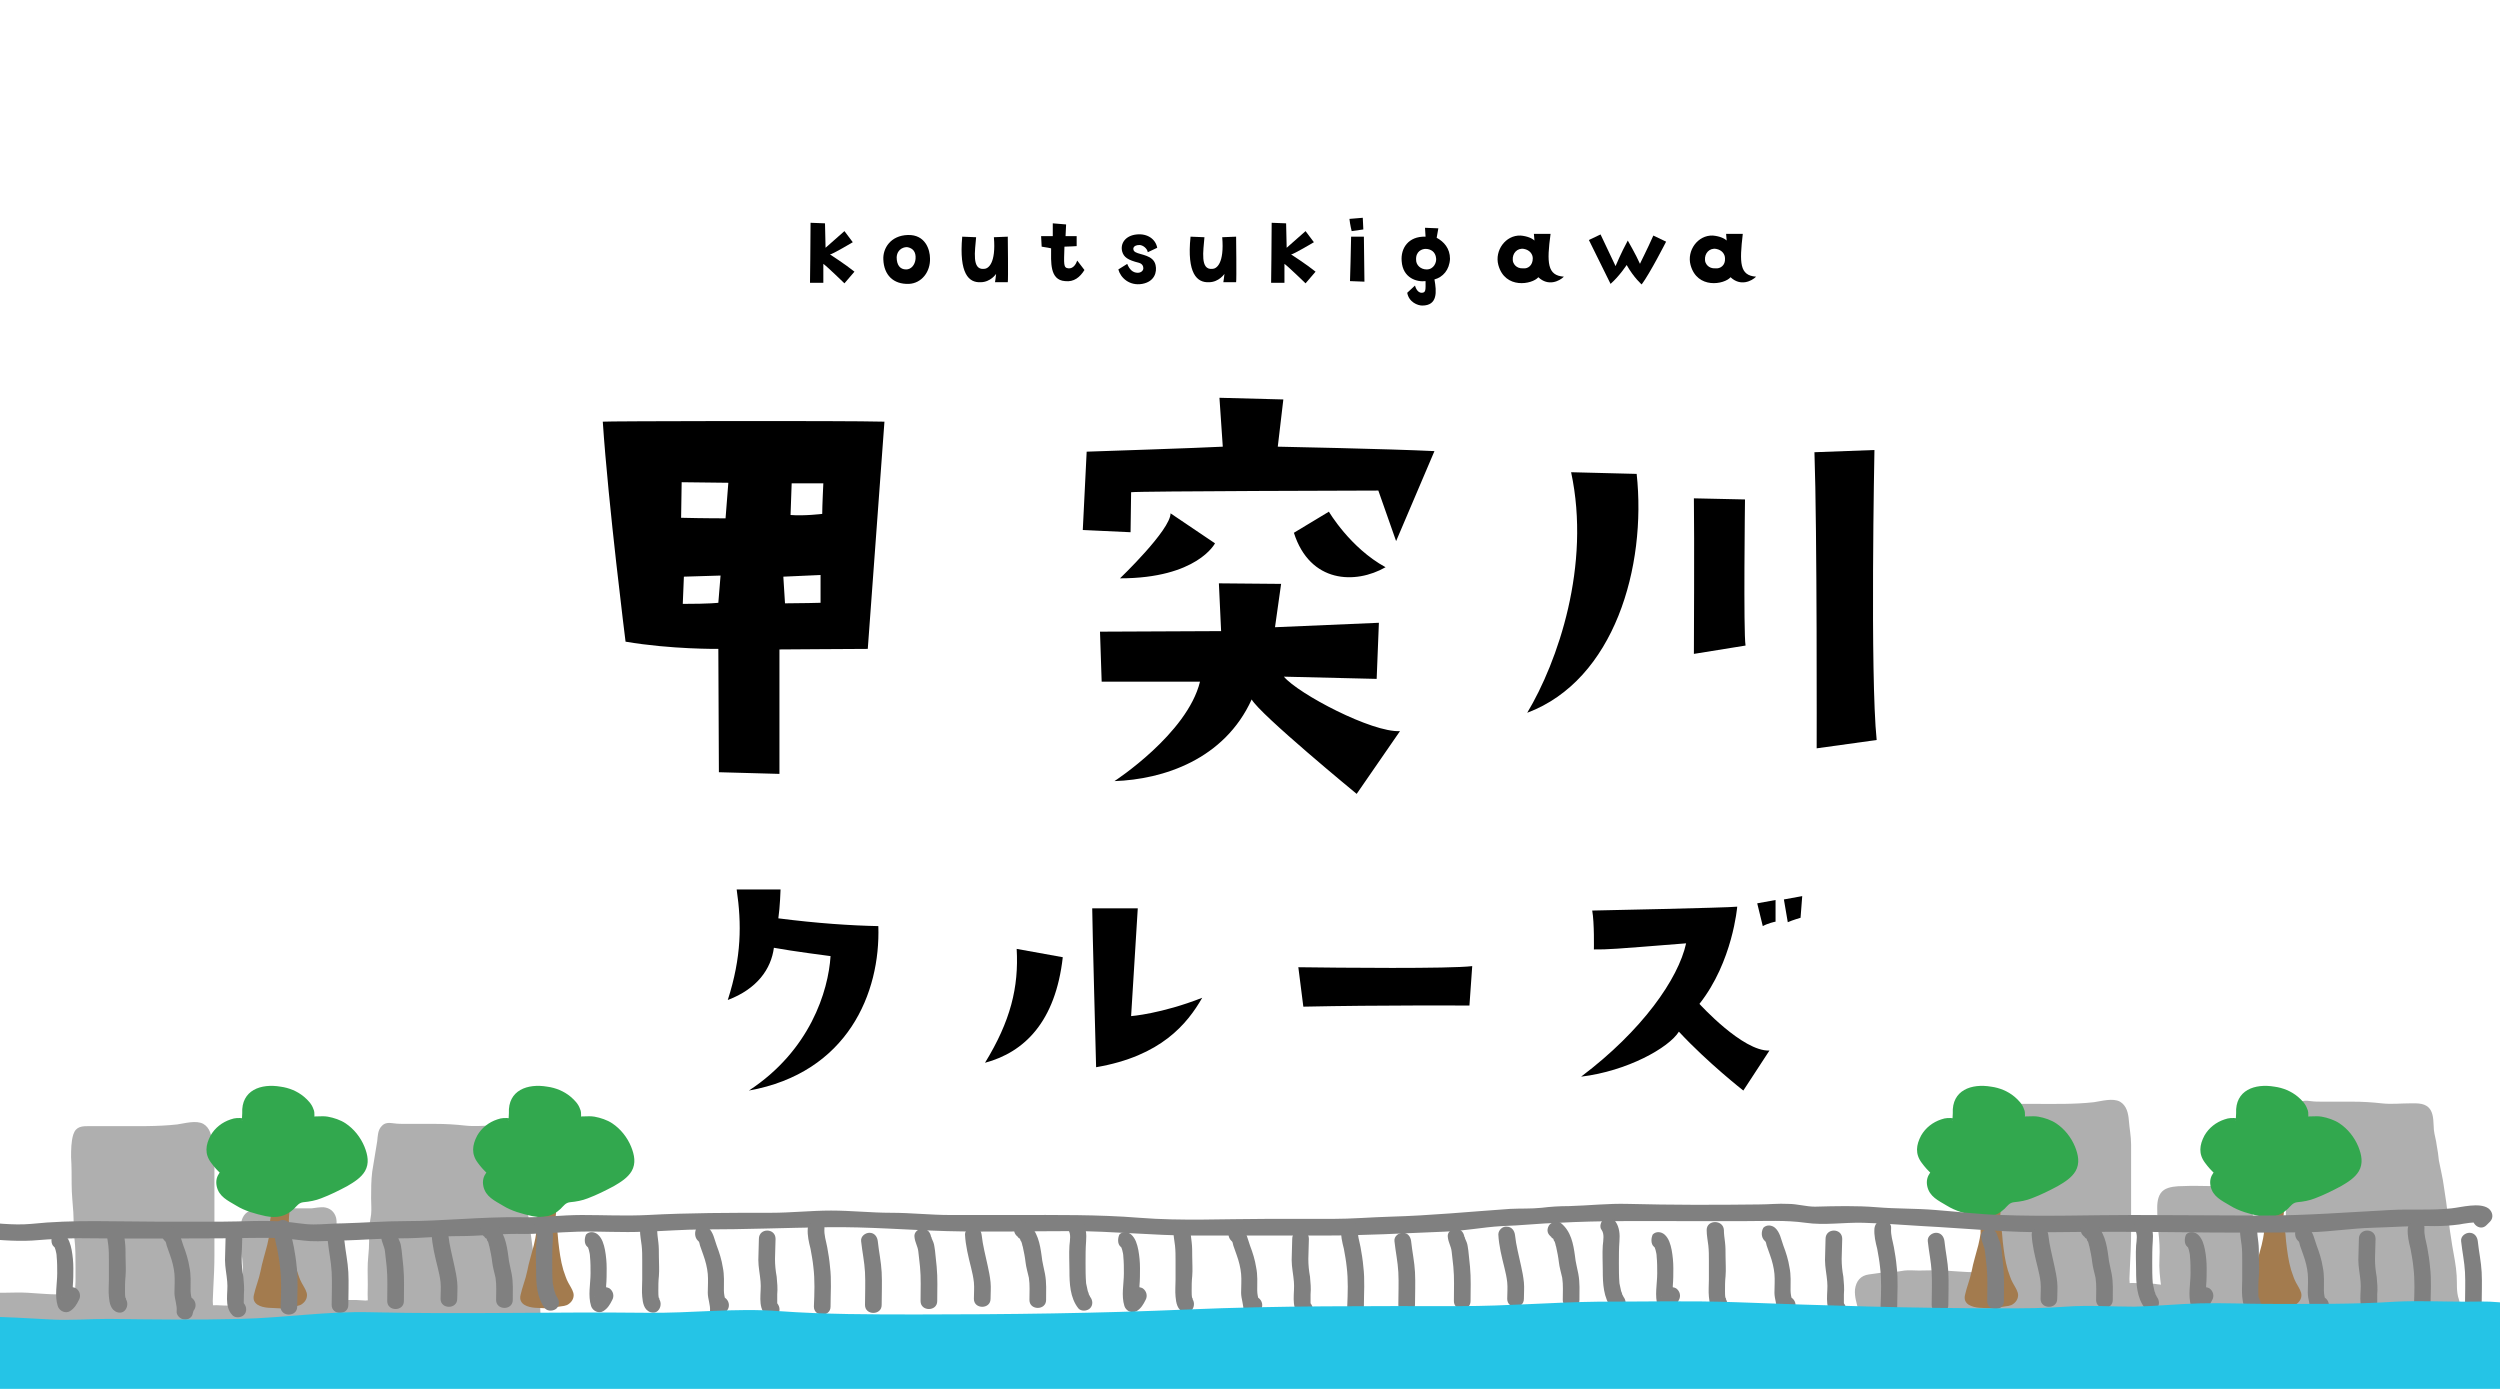
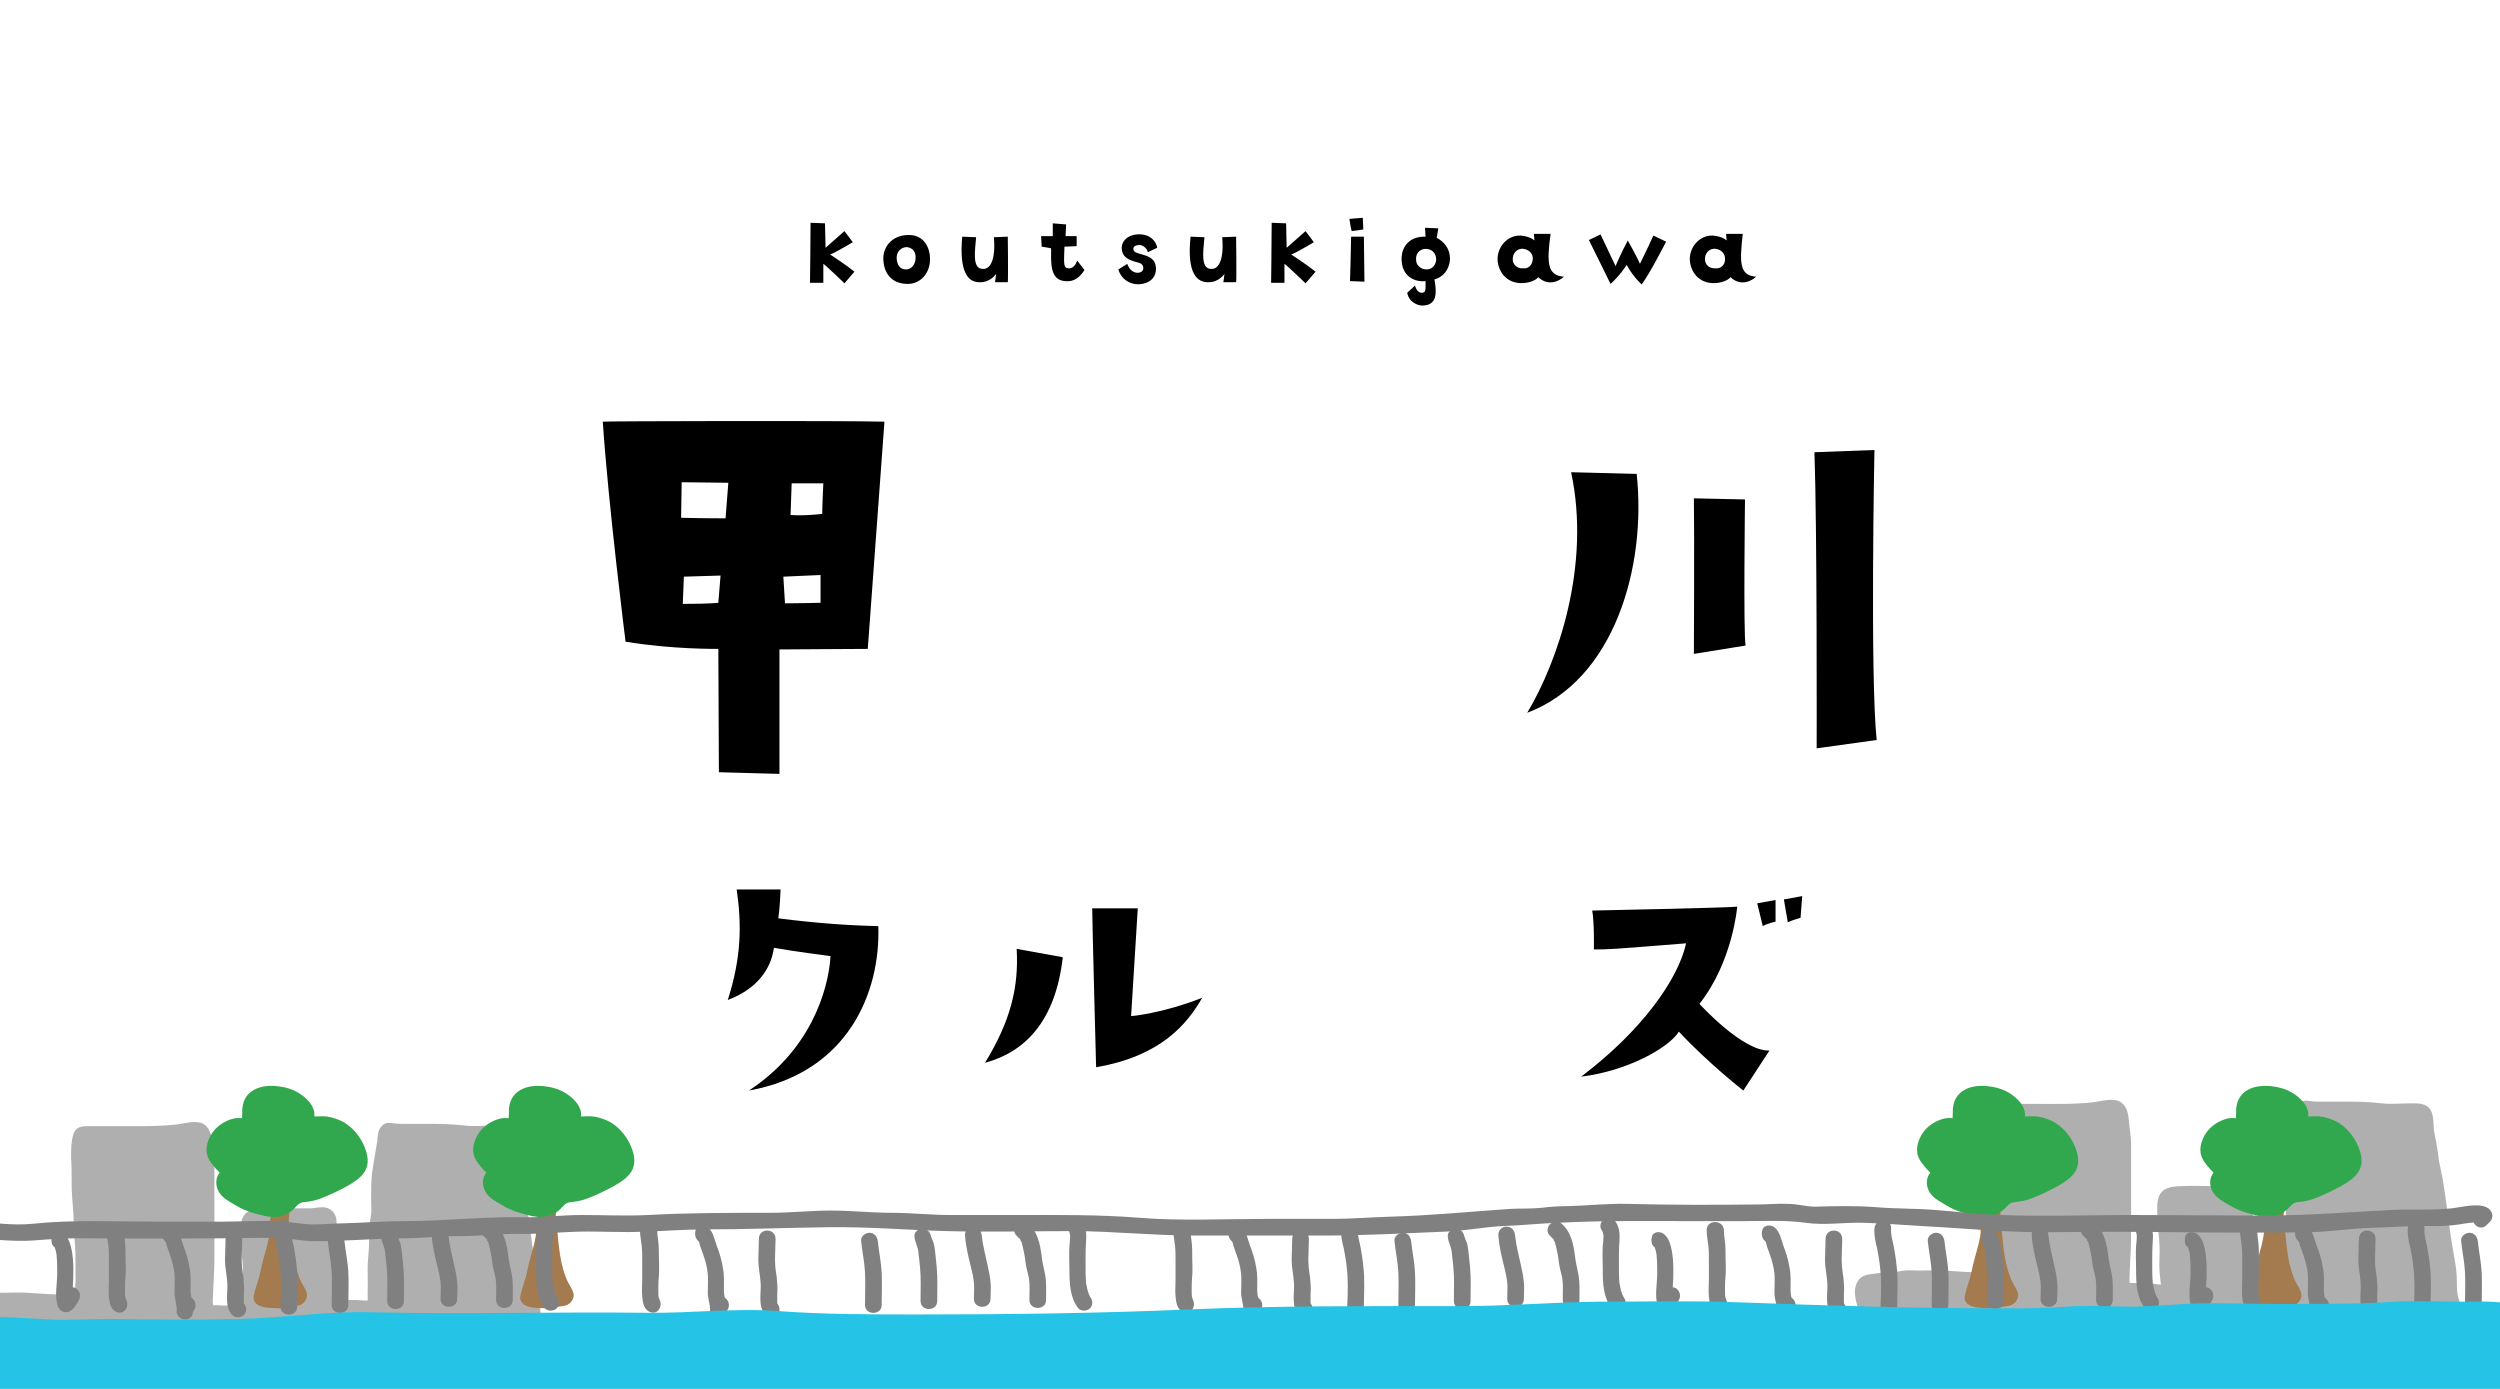
<svg xmlns="http://www.w3.org/2000/svg" xmlns:xlink="http://www.w3.org/1999/xlink" version="1.1" id="レイヤー_1" x="0px" y="0px" viewBox="0 0 450 250" style="enable-background:new 0 0 450 250;" xml:space="preserve">
  <style type="text/css">
	.st0{clip-path:url(#SVGID_2_);fill:#FFFFFF;}
	.st1{clip-path:url(#SVGID_2_);}
	.st2{fill:#AFAFAF;}
	.st3{fill:#A37B4E;}
	.st4{fill:#32A84E;}
	.st5{fill:#808080;}
	.st6{fill:#25C4E6;}
</style>
  <g>
    <defs>
      <rect id="SVGID_1_" width="450" height="250" />
    </defs>
    <clipPath id="SVGID_2_">
      <use xlink:href="#SVGID_1_" style="overflow:visible;" />
    </clipPath>
    <rect class="st0" width="450" height="250" />
    <g class="st1">
      <path class="st2" d="M441.2,234.3c-0.7-1.6-0.3-3.7-0.6-5.5c-0.4-2.5-0.9-5.1-1.2-7.6c-0.5-3.5-0.8-7.1-1.5-10.6    c-0.4-1.6-0.5-3.4-0.8-5c-0.1-0.6-0.3-1.2-0.4-1.8c-0.1-0.5,0-1.1-0.1-1.6c-0.2-1-0.1-2.1-1.3-2.1c-2.4-0.1-4.8,0.3-7.1-0.1    c-2.6-0.3-5.2-0.3-7.8-0.3c-1.2,0-2.3,0-3.5,0c-0.4,0-0.8,0-1.2,0c-0.3-0.1-0.6-0.3-0.9-0.1c-0.4,0.2-0.4,1.4-0.5,1.7    c-0.4,2.3-0.8,4.6-1,7c-0.2,2.1,0,4.2,0,6.2c0,0.7-0.2,1.3-0.3,2c-0.1,0.8,0,1.7,0,2.5c0,1.8-0.3,3.5-0.3,5.2c0,1.3,0,2.6,0,3.9    c0,0.7,0.4,2.7-0.3,3.1c-0.5,0.3-2.4,0-2.9,0c-1,0-2,0-3.1,0c-1.5,0-2.1-0.2-2.1-1.8c0-1.5-0.3-2.9-0.3-4.3c0-2.4,0-4.8,0-7.3    c0-0.8,0.2-1.7,0-2.5c-0.2-1-1-0.7-1.9-0.6c-1.4,0.2-2.8,0.1-4.3,0.1c-1.5,0-3,0-4.5,0c-0.5,0-0.9,0-1.4,0.1    c-0.3,0.1-1.2,0.1-1.5,0.3c-1,0.5-0.6,2.3-0.6,3.2c0,1.5,0.1,2.9,0.3,4.4c0.3,2.2-0.3,4.6,0.1,6.8c0.1,0.6,0.2,1.3,0.3,1.9    c0.1,0.6,0.5,0.7-0.3,1.1c-0.8,0.3-1.9-0.2-2.8-0.3c-1.2-0.1-2.5,0-3.7,0c-0.4,0-1,0.1-1.4,0c-0.7-0.2-0.6-0.7-0.6-1.3    c0-2.4,0.3-4.8,0.3-7.2c0-4.2,0-8.4,0-12.5c0-1.7,0-3.3,0-5c0-0.7,0.1-1.4,0-2.1c-0.1-0.6-0.3-1.1-0.3-1.7c0-0.8,0-2.2-0.6-2.9    c-0.5-0.5-1.1-0.3-1.7-0.2c-2.5,0.3-4.9,0.6-7.4,0.6c-3.1,0-6.2,0-9.3,0c-0.7,0-1.3,0-2,0c-0.8,0-0.9-0.1-1.1,0.7    c-0.5,1.8-0.1,4.1-0.1,6c0,2.3,0,4.6,0.3,6.9c0.1,1.2,0,2.3,0.1,3.5c0,1.1,0.3,2.2,0.3,3.4c0.1,2.6,0,5.3,0,7.9    c0,1.3,0.2,1.9-1.2,1.9c-1.3,0-2.5,0-3.8,0c-2.2,0-4.4-0.3-6.6-0.3c-1.2,0-2.4,0-3.6,0c-0.7,0-1.5-0.1-2.1,0    c-0.6,0.1-1,0.3-1.6,0.3c-0.9,0-2-0.2-2.9,0c-0.5,0.1-0.8,0.3-1.4,0.3c-0.5,0-1.1,0-1.3,0.6c-0.2,0.5-0.1,1.7-0.1,2.2    c0.1,0.5,0.3,0.9,0.4,1.3c0.2,0.5,0.2,1.2,0.4,1.6c0.4,0.7,1.6,1.6,2.4,1.9c1.2,0.3,2.7,0.1,3.9,0.1c2.6,0,5.2,0,7.8,0    c1.7,0,3.3,0,5,0.3c1.2,0.2,2.4,0,3.6,0.1c1.2,0.1,2.2,0.3,3.4,0.3c2,0,4,0.3,6,0.3c1.8,0,3.7,0,5.5,0c4.1,0,8.3,0,12.4,0    c4.5,0,8.9-0.3,13.4-0.3c2.2,0,4.5-0.3,6.7-0.3c2.1-0.1,4.2-0.6,6.3-0.7c1.9-0.1,3.7-0.3,5.6-0.3c1.7,0,3.3-0.5,5-0.7    c2.1-0.2,4.2,0,6.3,0c1,0,2,0,3,0c1.3,0,2.5-0.3,3.8-0.3c0.9,0,2.5,0.3,3.2-0.2c1-0.7,0.8-2,0.8-3" />
      <g>
        <path class="st2" d="M442.6,233.9c-0.5-1.4-0.3-2.9-0.4-4.3c-0.1-1.8-0.5-3.6-0.8-5.4c-0.6-3.5-0.9-7-1.5-10.6     c-0.2-1.6-0.6-3.1-0.9-4.7c-0.1-0.9-0.2-1.8-0.4-2.8c-0.1-0.9-0.4-1.8-0.5-2.7c-0.1-1.2,0-2.6-0.6-3.6c-0.8-1.3-2.3-1.2-3.6-1.2     c-1.7,0-3.5,0.2-5.2,0c-1.8-0.2-3.5-0.3-5.3-0.3c-1.8,0-3.6,0-5.4,0c-0.7,0-1.4,0-2.1-0.1c-0.8-0.1-1.6-0.2-2.2,0.5     c-0.7,0.7-0.7,1.8-0.8,2.7c-0.3,1.8-0.6,3.7-0.9,5.5c-0.2,1.6-0.2,3.2-0.2,4.8c0,1,0.1,1.9,0,2.9c-0.1,0.8-0.3,1.6-0.3,2.4     c-0.1,1.7,0,3.3-0.2,5c-0.2,1.8-0.1,3.5-0.1,5.3c0,0.2-0.1,3.1,0.1,3.2c0.2-0.1,0.4-0.3,0.6-0.4c-0.1,0-0.3,0-0.4,0     c-0.2-0.1-0.5,0-0.7,0c-0.6,0-1.1-0.1-1.7-0.1c-0.9,0-1.8,0-2.6,0c-0.2,0-0.4,0-0.6,0c-0.6,0.1,0.1-0.4,0,0.2     c0.1-1.5-0.3-3.1-0.4-4.6c0-1.7,0-3.4,0-5.1c0-0.9,0-1.7,0-2.6c0-0.9,0.2-1.8,0-2.7c-0.3-1.1-1.1-1.8-2.3-1.9     c-0.7,0-1.4,0.1-2.1,0.2c-0.9,0-1.9,0-2.8,0c-1.8,0-3.6-0.1-5.4,0c-1.1,0-2.5,0.1-3.4,0.7c-1,0.7-1.2,2-1.2,3.2     c0,1.4,0.1,2.8,0.2,4.2c0.2,1.7,0.3,3.3,0.2,5c-0.1,1.7,0.1,3.3,0.3,4.9c0,0.3,0,0.6,0.2,0.8c0,0.1,0,0.1,0.1,0.2     c0.8-0.9,0.9-1.3,0.3-1.1c-0.4-0.2-1.3-0.2-1.7-0.3c-0.8-0.1-1.7-0.1-2.5-0.1c-0.3,0-2.5-0.2-2.7,0.1c0.2,0.2,0.4,0.5,0.6,0.7     c0-0.1,0-0.2,0-0.3c0.1-0.3,0-0.9,0-1.3c0-0.8,0.1-1.6,0.1-2.4c0.1-1.9,0.2-3.8,0.2-5.8c0-3.5,0-7.1,0-10.6c0-1.8,0-3.6,0-5.4     c0-1.5-0.3-2.9-0.4-4.3c-0.1-1.3-0.4-2.7-1.6-3.4c-1.3-0.7-3.3-0.1-4.7,0.1c-3.6,0.4-7.2,0.3-10.8,0.3c-1.6,0-3.3,0-4.9,0     c-1.4,0-2.5,0-3,1.5c-0.4,1.3-0.4,2.8-0.4,4.1c0.1,1.6,0.1,3.3,0.1,4.9c0,1.7,0.2,3.4,0.3,5c0.1,1.6,0,3.1,0.2,4.7     c0.2,1.7,0.2,3.4,0.2,5.2c0,0.8,0,1.7,0,2.5c0,0.8-0.2,1.9,0,2.7c0,0,0,0.1,0,0.1c-0.1,0.5,0.1,0.3,0.5-0.4c-0.1-0.1-1,0-1.1,0     c-0.8,0-1.6,0-2.4,0c-1.9,0-3.7-0.2-5.6-0.3c-1.5-0.1-3,0-4.6,0c-0.9,0-1.7-0.1-2.6,0c-0.8,0.1-1.6,0.3-2.4,0.3     c-1.4,0-2.6,0.2-4,0.4c-1.5,0.2-2.3,1.2-2.5,2.7c-0.1,1.4,0.3,2.4,0.6,3.7c0.3,1.3,0.7,2.2,1.8,3.1c2.4,2,5.4,1.3,8.2,1.3     c3.6,0,7.2-0.1,10.8,0.3c1.5,0.1,3,0,4.5,0.2c1.8,0.2,3.5,0.2,5.3,0.3c3.6,0.3,7.1,0.2,10.7,0.2c7.2,0,14.3-0.2,21.5-0.3     c3.6-0.1,7.3-0.1,10.9-0.5c3.4-0.4,6.7-0.7,10.1-0.8c1.6-0.1,3.2-0.5,4.8-0.6c1.7-0.2,3.5-0.1,5.2,0c1.7,0,3.5,0.1,5.3,0     c1.5-0.1,2.8-0.2,4.3-0.2c1.3,0,2.4-0.2,3.3-1.3c0.8-1,0.8-2.3,0.7-3.5c0-1.9-3-1.9-3,0c0,0.4,0.2,1.2,0,1.5     c-0.2,0.4-0.7,0.3-1.1,0.3c-1.5-0.1-2.9,0.1-4.4,0.2c-3.3,0.2-6.5-0.2-9.8,0c-1.6,0.1-3.2,0.6-4.8,0.7c-1.7,0.1-3.4,0.2-5.1,0.3     c-3.2,0.2-6.4,0.6-9.7,0.8c-3.4,0.2-6.7,0.2-10.1,0.3c-3.4,0.1-6.8,0.2-10.2,0.2c-3.5,0-7,0-10.4,0c-3.4,0-6.7-0.2-10-0.3     c-3.1-0.1-6.2-0.3-9.3-0.5c-3.3-0.3-6.7-0.1-10-0.1c-2.1,0-5.9,1-6.6-1.8c-0.1-0.6-0.4-1.1-0.5-1.7c-0.1-0.3-0.1-0.5-0.1-0.8     c0,0.1,0-1.1-0.2-0.5c-0.1,0-0.1,0.1-0.2,0.1c0.2,0,0.5,0,0.7-0.1c0.4,0,0.7-0.1,1.1-0.2c0.8-0.2,1.5-0.1,2.2-0.1     c0.8,0,1.4-0.1,2.2-0.3c0.7-0.1,1.4-0.1,2.1-0.1c1.7,0,3.3,0,5,0c1.6,0.1,3.1,0.2,4.7,0.3c1.6,0,3.4,0.2,5-0.1     c2.7-0.5,2-3.8,2-5.8c0-1.7,0-3.3,0-5c0-1.6-0.4-3.1-0.4-4.7c0-3.2-0.3-6.4-0.3-9.5c0-1.4-0.2-2.7-0.1-4.1c0-0.3,0.2-0.9,0.1-1.2     c0-0.1,0-0.1,0-0.2c0.1-0.4-0.1-0.3-0.6,0.2c0,0.1,2.6,0,2.8,0c3.4,0,6.8,0.1,10.2,0c1.5-0.1,3.1-0.2,4.6-0.4     c0.5-0.1,1.6-0.4,2.1-0.2c0-0.1-0.1-0.1-0.1-0.2c0.1,0.2,0.1,0.4,0.2,0.5c0.1,0.3,0,0.7,0.1,1c0,0.7,0.2,1.3,0.3,1.9     c0.1,0.8,0,1.6,0,2.4c0,1.7,0,3.5,0,5.2c0,3.5,0,6.9,0,10.4c0,1.7,0,3.4-0.1,5.1c-0.1,1.5-0.4,3.2-0.2,4.6c0.4,3.2,5,1.7,7.1,2     c1.3,0.2,2.4,0.6,3.6,0.1c1.1-0.5,1.3-1.4,1.1-2.5c-0.7-3-0.1-6-0.4-9c-0.2-1.4-0.2-2.8-0.2-4.2c0-0.5-0.1-1,0-1.5     c0-0.3-0.5-0.1,0-0.1c0.3,0,0.6-0.1,0.9-0.1c3.3-0.4,6.6,0.2,9.9-0.1c0.1,0,0.8,0,0.9-0.1c0,0,0,0,0,0c0.2-0.1,0.1-0.2-0.4-0.4     c0,0-0.1,1.8-0.1,2.1c0,1.8,0,3.6,0,5.3c0,1.6,0.1,3.2,0.2,4.8c0.1,1.2,0,2.6,0.7,3.6c1.3,1.9,4.5,1,6.5,1.2c1,0.1,2.1,0.3,3-0.1     c1.1-0.5,1.4-1.5,1.4-2.6c0.1-2.8-0.2-5.6,0.1-8.5c0.1-1.6,0-3.2,0.2-4.7c0.1-0.7,0.3-1.3,0.3-2c0.1-0.9,0-1.9,0-2.8     c-0.1-3.4,0.4-6.6,0.9-10c0-0.3,0.3-1,0.2-1.3c0-0.1,0-0.2,0.1-0.3c-0.3,0.2-0.6,0.3-1,0.5c0,0.1,1,0.2,1.1,0.2     c1.7,0.1,3.5,0,5.2,0c1.6,0,3.3,0,4.9,0.1c1.8,0.1,3.5,0.3,5.3,0.3c0.8,0,1.6-0.1,2.4-0.1c0.3,0,0.9,0.1,1.1,0c0.1,0,0.1,0,0.2,0     c-0.3-0.2-0.4-0.2-0.2,0.1c-0.1,0.4,0.1,1.3,0.1,1.7c0,0.9,0.3,1.8,0.5,2.6c1.2,6.6,1.9,13.3,3,19.9c0.3,1.5,0.5,3,0.6,4.5     c0,1.5,0,2.9,0.5,4.3C440.4,236.5,443.3,235.7,442.6,233.9L442.6,233.9z" />
      </g>
    </g>
    <g class="st1">
      <path class="st2" d="M96.2,238.3c-0.7-1.6-0.3-3.7-0.6-5.5c-0.4-2.5-0.9-5.1-1.2-7.6c-0.5-3.5-0.8-7.1-1.5-10.6    c-0.4-1.6-0.5-3.4-0.8-5c-0.1-0.6-0.3-1.2-0.4-1.8c-0.1-0.5,0-1.1-0.1-1.6c-0.2-1-0.1-2.1-1.3-2.1c-2.4-0.1-4.8,0.3-7.1-0.1    c-2.6-0.3-5.2-0.3-7.8-0.3c-1.2,0-2.3,0-3.5,0c-0.4,0-0.8,0-1.2,0c-0.3-0.1-0.6-0.3-0.9-0.1c-0.4,0.2-0.4,1.4-0.5,1.7    c-0.4,2.3-0.8,4.6-1,7c-0.2,2.1,0,4.2,0,6.2c0,0.7-0.2,1.3-0.3,2c-0.1,0.8,0,1.7,0,2.5c0,1.8-0.3,3.5-0.3,5.2c0,1.3,0,2.6,0,3.9    c0,0.7,0.4,2.7-0.3,3.1c-0.5,0.3-2.4,0-2.9,0c-1,0-2,0-3.1,0c-1.5,0-2.1-0.2-2.1-1.8c0-1.5-0.3-2.9-0.3-4.3c0-2.4,0-4.8,0-7.3    c0-0.8,0.2-1.7,0-2.5c-0.2-1-1-0.7-1.9-0.6c-1.4,0.2-2.8,0.1-4.3,0.1c-1.5,0-3,0-4.5,0c-0.5,0-0.9,0-1.4,0.1    c-0.3,0.1-1.2,0.1-1.5,0.3c-1,0.5-0.6,2.3-0.6,3.2c0,1.5,0.1,2.9,0.3,4.4c0.3,2.2-0.3,4.6,0.1,6.8c0.1,0.6,0.2,1.3,0.3,1.9    c0.1,0.6,0.5,0.7-0.3,1.1c-0.8,0.3-1.9-0.2-2.8-0.3c-1.2-0.1-2.5,0-3.7,0c-0.4,0-1,0.1-1.4,0c-0.7-0.2-0.6-0.7-0.6-1.3    c0-2.4,0.3-4.8,0.3-7.2c0-4.2,0-8.4,0-12.5c0-1.7,0-3.3,0-5c0-0.7,0.1-1.4,0-2.1c-0.1-0.6-0.3-1.1-0.3-1.7c0-0.8,0-2.2-0.6-2.9    c-0.5-0.5-1.1-0.3-1.7-0.2c-2.5,0.3-4.9,0.6-7.4,0.6c-3.1,0-6.2,0-9.3,0c-0.7,0-1.3,0-2,0c-0.8,0-0.9-0.1-1.1,0.7    c-0.5,1.8-0.1,4.1-0.1,6c0,2.3,0,4.6,0.3,6.9c0.1,1.2,0,2.3,0.1,3.5c0,1.1,0.3,2.2,0.3,3.4c0.1,2.6,0,5.3,0,7.9    c0,1.3,0.2,1.9-1.2,1.9c-1.3,0-2.5,0-3.8,0c-2.2,0-4.4-0.3-6.6-0.3c-1.2,0-2.4,0-3.6,0c-0.7,0-1.5-0.1-2.1,0    c-0.6,0.1-1,0.3-1.6,0.3c-0.9,0-2-0.2-2.9,0c-0.5,0.1-0.8,0.3-1.4,0.3c-0.5,0-1.1,0-1.3,0.6c-0.2,0.5-0.1,1.7-0.1,2.2    c0.1,0.5,0.3,0.9,0.4,1.3c0.2,0.5,0.2,1.2,0.4,1.6c0.4,0.7,1.6,1.6,2.4,1.9c1.2,0.3,2.7,0.1,3.9,0.1c2.6,0,5.2,0,7.8,0    c1.7,0,3.3,0,5,0.3c1.2,0.2,2.4,0,3.6,0.1c1.2,0.1,2.2,0.3,3.4,0.3c2,0,4,0.3,6,0.3c1.8,0,3.7,0,5.5,0c4.1,0,8.3,0,12.4,0    c4.5,0,8.9-0.3,13.4-0.3c2.2,0,4.5-0.3,6.7-0.3c2.1-0.1,4.2-0.6,6.3-0.7c1.9-0.1,3.7-0.3,5.6-0.3c1.7,0,3.3-0.5,5-0.7    c2.1-0.2,4.2,0,6.3,0c1,0,2,0,3,0c1.3,0,2.5-0.3,3.8-0.3c0.9,0,2.5,0.3,3.2-0.2c1-0.7,0.8-2,0.8-3" />
      <g>
        <path class="st2" d="M97.6,237.9c-0.5-1.4-0.3-2.9-0.4-4.3c-0.1-1.8-0.5-3.6-0.8-5.4c-0.6-3.5-0.9-7-1.5-10.6     c-0.2-1.6-0.6-3.1-0.9-4.7c-0.1-0.9-0.2-1.8-0.4-2.8c-0.1-0.9-0.4-1.8-0.5-2.7c-0.1-1.2,0-2.6-0.6-3.6c-0.8-1.3-2.3-1.2-3.6-1.2     c-1.7,0-3.5,0.2-5.2,0c-1.8-0.2-3.5-0.3-5.3-0.3c-1.8,0-3.6,0-5.4,0c-0.7,0-1.4,0-2.1-0.1c-0.8-0.1-1.6-0.2-2.2,0.5     c-0.7,0.7-0.7,1.8-0.8,2.7c-0.3,1.8-0.6,3.7-0.9,5.5c-0.2,1.6-0.2,3.2-0.2,4.8c0,1,0.1,1.9,0,2.9c-0.1,0.8-0.3,1.6-0.3,2.4     c-0.1,1.7,0,3.3-0.2,5c-0.2,1.8-0.1,3.5-0.1,5.3c0,0.2-0.1,3.1,0.1,3.2c0.2-0.1,0.4-0.3,0.6-0.4c-0.1,0-0.3,0-0.4,0     c-0.2-0.1-0.5,0-0.7,0c-0.6,0-1.1-0.1-1.7-0.1c-0.9,0-1.8,0-2.6,0c-0.2,0-0.4,0-0.6,0c-0.6,0.1,0.1-0.4,0,0.2     c0.1-1.5-0.3-3.1-0.4-4.6c0-1.7,0-3.4,0-5.1c0-0.9,0-1.7,0-2.6c0-0.9,0.2-1.8,0-2.7c-0.3-1.1-1.1-1.8-2.3-1.9     c-0.7,0-1.4,0.1-2.1,0.2c-0.9,0-1.9,0-2.8,0c-1.8,0-3.6-0.1-5.4,0c-1.1,0-2.5,0.1-3.4,0.7c-1,0.7-1.2,2-1.2,3.2     c0,1.4,0.1,2.8,0.2,4.2c0.2,1.7,0.3,3.3,0.2,5c-0.1,1.7,0.1,3.3,0.3,4.9c0,0.3,0,0.6,0.2,0.8c0,0.1,0,0.1,0.1,0.2     c0.8-0.9,0.9-1.3,0.3-1.1c-0.4-0.2-1.3-0.2-1.7-0.3c-0.8-0.1-1.7-0.1-2.5-0.1c-0.3,0-2.5-0.2-2.7,0.1c0.2,0.2,0.4,0.5,0.6,0.7     c0-0.1,0-0.2,0-0.3c0.1-0.3,0-0.9,0-1.3c0-0.8,0.1-1.6,0.1-2.4c0.1-1.9,0.2-3.8,0.2-5.8c0-3.5,0-7.1,0-10.6c0-1.8,0-3.6,0-5.4     c0-1.5-0.3-2.9-0.4-4.3c-0.1-1.3-0.4-2.7-1.6-3.4c-1.3-0.7-3.3-0.1-4.7,0.1c-3.6,0.4-7.2,0.3-10.8,0.3c-1.6,0-3.3,0-4.9,0     c-1.4,0-2.5,0-3,1.5c-0.4,1.3-0.4,2.8-0.4,4.1c0.1,1.6,0.1,3.3,0.1,4.9c0,1.7,0.2,3.4,0.3,5c0.1,1.6,0,3.1,0.2,4.7     c0.2,1.7,0.2,3.4,0.2,5.2c0,0.8,0,1.7,0,2.5c0,0.8-0.2,1.9,0,2.7c0,0,0,0.1,0,0.1c-0.1,0.5,0.1,0.3,0.5-0.4c-0.1-0.1-1,0-1.1,0     c-0.8,0-1.6,0-2.4,0c-1.9,0-3.7-0.2-5.6-0.3c-1.5-0.1-3,0-4.6,0c-0.9,0-1.7-0.1-2.6,0c-0.8,0.1-1.6,0.3-2.4,0.3     c-1.4,0-2.6,0.2-4,0.4c-1.5,0.2-2.3,1.2-2.5,2.7c-0.1,1.4,0.3,2.4,0.6,3.7c0.3,1.3,0.7,2.2,1.8,3.1c2.4,2,5.4,1.3,8.2,1.3     c3.6,0,7.2-0.1,10.8,0.3c1.5,0.1,3,0,4.5,0.2c1.8,0.2,3.5,0.2,5.3,0.3c3.6,0.3,7.1,0.2,10.7,0.2c7.2,0,14.3-0.2,21.5-0.3     c3.6-0.1,7.3-0.1,10.9-0.5c3.4-0.4,6.7-0.7,10.1-0.8c1.6-0.1,3.2-0.5,4.8-0.6c1.7-0.2,3.5-0.1,5.2,0c1.7,0,3.5,0.1,5.3,0     c1.5-0.1,2.8-0.2,4.3-0.2c1.3,0,2.4-0.2,3.3-1.3c0.8-1,0.8-2.3,0.7-3.5c0-1.9-3-1.9-3,0c0,0.4,0.2,1.2,0,1.5     c-0.2,0.4-0.7,0.3-1.1,0.3c-1.5-0.1-2.9,0.1-4.4,0.2c-3.3,0.2-6.5-0.2-9.8,0c-1.6,0.1-3.2,0.6-4.8,0.7c-1.7,0.1-3.4,0.2-5.1,0.3     c-3.2,0.2-6.4,0.6-9.7,0.8c-3.4,0.2-6.7,0.2-10.1,0.3c-3.4,0.1-6.8,0.2-10.2,0.2c-3.5,0-7,0-10.4,0c-3.4,0-6.7-0.2-10-0.3     c-3.1-0.1-6.2-0.3-9.3-0.5c-3.3-0.3-6.7-0.1-10-0.1c-2.1,0-5.9,1-6.6-1.8c-0.1-0.6-0.4-1.1-0.5-1.7c-0.1-0.3-0.1-0.5-0.1-0.8     c0,0.1,0-1.1-0.2-0.5c-0.1,0-0.1,0.1-0.2,0.1c0.2,0,0.5,0,0.7-0.1c0.4,0,0.7-0.1,1.1-0.2c0.8-0.2,1.5-0.1,2.2-0.1     c0.8,0,1.4-0.1,2.2-0.3c0.7-0.1,1.4-0.1,2.1-0.1c1.7,0,3.3,0,5,0c1.6,0.1,3.1,0.2,4.7,0.3c1.6,0,3.4,0.2,5-0.1     c2.7-0.5,2-3.8,2-5.8c0-1.7,0-3.3,0-5c0-1.6-0.4-3.1-0.4-4.7c0-3.2-0.3-6.4-0.3-9.5c0-1.4-0.2-2.7-0.1-4.1c0-0.3,0.2-0.9,0.1-1.2     c0-0.1,0-0.1,0-0.2c0.1-0.4-0.1-0.3-0.6,0.2c0,0.1,2.6,0,2.8,0c3.4,0,6.8,0.1,10.2,0c1.5-0.1,3.1-0.2,4.6-0.4     c0.5-0.1,1.6-0.4,2.1-0.2c0-0.1-0.1-0.1-0.1-0.2c0.1,0.2,0.1,0.4,0.2,0.5c0.1,0.3,0,0.7,0.1,1c0,0.7,0.2,1.3,0.3,1.9     c0.1,0.8,0,1.6,0,2.4c0,1.7,0,3.5,0,5.2c0,3.5,0,6.9,0,10.4c0,1.7,0,3.4-0.1,5.1c-0.1,1.5-0.4,3.2-0.2,4.6c0.4,3.2,5,1.7,7.1,2     c1.3,0.2,2.4,0.6,3.6,0.1c1.1-0.5,1.3-1.4,1.1-2.5c-0.7-3-0.1-6-0.4-9c-0.2-1.4-0.2-2.8-0.2-4.2c0-0.5-0.1-1,0-1.5     c0-0.3-0.5-0.1,0-0.1c0.3,0,0.6-0.1,0.9-0.1c3.3-0.4,6.6,0.2,9.9-0.1c0.1,0,0.8,0,0.9-0.1c0,0,0,0,0,0c0.2-0.1,0.1-0.2-0.4-0.4     c0,0-0.1,1.8-0.1,2.1c0,1.8,0,3.6,0,5.3c0,1.6,0.1,3.2,0.2,4.8c0.1,1.2,0,2.6,0.7,3.6c1.3,1.9,4.5,1,6.5,1.2c1,0.1,2.1,0.3,3-0.1     c1.1-0.5,1.4-1.5,1.4-2.6c0.1-2.8-0.2-5.6,0.1-8.5c0.1-1.6,0-3.2,0.2-4.7c0.1-0.7,0.3-1.3,0.3-2c0.1-0.9,0-1.9,0-2.8     c-0.1-3.4,0.4-6.6,0.9-10c0-0.3,0.3-1,0.2-1.3c0-0.1,0-0.2,0.1-0.3c-0.3,0.2-0.6,0.3-1,0.5c0,0.1,1,0.2,1.1,0.2     c1.7,0.1,3.5,0,5.2,0c1.6,0,3.3,0,4.9,0.1c1.8,0.1,3.5,0.3,5.3,0.3c0.8,0,1.6-0.1,2.4-0.1c0.3,0,0.9,0.1,1.1,0c0.1,0,0.1,0,0.2,0     c-0.3-0.2-0.4-0.2-0.2,0.1c-0.1,0.4,0.1,1.3,0.1,1.7c0,0.9,0.3,1.8,0.5,2.6c1.2,6.6,1.9,13.3,3,19.9c0.3,1.5,0.5,3,0.6,4.5     c0,1.5,0,2.9,0.5,4.3C95.4,240.5,98.3,239.7,97.6,237.9L97.6,237.9z" />
      </g>
    </g>
    <g class="st1">
      <g>
        <path class="st3" d="M50.2,214.8c0,0.8,0.2,1.5,0.2,2.3c0,0.6-0.1,1.3-0.1,1.9c0,0.5,0,1-0.1,1.5c-0.1,1.1-0.3,2.2-0.5,3.2     c-0.3,1.2-0.6,2.3-1,3.5c-0.3,1.2-0.5,2.4-0.8,3.6c-0.2,0.9-0.5,1.7-0.8,2.6c-0.1,0.3-0.1,0.3,0.2,0.5c0.6,0.2,1.4,0.1,2,0.2     c0.6,0.1,1.3,0.2,1.9,0c0.2-0.1,0.4-0.1,0.6-0.2c0.4-0.1,0.7-0.1,1.1-0.1c0.4-0.1,0.7-0.2,0.6-0.6c0-0.3-0.2-0.5-0.4-0.7     c-0.2-0.4-0.4-0.8-0.6-1.1c-0.5-1.2-1-2.5-1.3-3.8c-0.3-1.1-0.3-2.3-0.4-3.5c-0.1-0.9-0.1-1.8-0.3-2.7c-0.2-1.1-0.4-2.1-0.4-3.2     c-0.1,0.5-0.3,1.1-0.3,1.6c-0.1,0.9-0.1,1.7-0.1,2.6c0,1.2,0.1,2.4-0.1,3.6c-0.2,1-0.3,2.1-0.3,3.1c0,0.4,0,0.9,0,1.3     c0,0.6-0.2,1.2-0.2,1.9c0,0.3-0.1,1.3,0.2,1.3c0.2,0,0.5-0.3,0.6-0.4c0.3-0.2,0.6-0.2,0.9-0.4c0.4-0.3,0.7-0.7,0.6-1.2     c-0.1-0.3-0.4-0.6-0.6-0.8c-0.2-0.2-0.4-0.5-0.7-0.5c0,0.1-0.1,0.1-0.1,0.2" />
        <g>
          <path class="st3" d="M48.7,214.8c0,0.7,0.2,1.4,0.2,2.1c0.1,0.8-0.1,1.5-0.1,2.3c-0.1,1.6-0.3,3.3-0.7,4.9      c-0.4,1.6-0.9,3.1-1.2,4.7c-0.3,1.5-0.9,2.9-1.2,4.3c-0.4,1.7,1.3,2.2,2.6,2.3c0.7,0,1.3,0.1,2,0.1c0.8,0.1,1.5-0.2,2.3-0.3      c0.6-0.1,1.3-0.1,1.8-0.5c0.7-0.5,1-1.3,0.8-2c-0.2-0.7-0.6-1.2-0.9-1.8c-0.4-0.7-0.6-1.5-0.9-2.3c-0.5-1.7-0.7-3.4-0.9-5.1      c-0.1-0.9-0.1-1.7-0.3-2.6c-0.2-1-0.4-1.9-0.3-2.8c0.1-1.7-2.6-2.1-2.9-0.4c-0.3,1.3-0.5,2.5-0.5,3.8c0,1.3,0.1,2.7,0,4      c-0.1,1.3-0.3,2.5-0.3,3.8c0,1.1-0.2,2.1-0.2,3.2c0,1,0.2,2.1,1.3,2.4c0.5,0.2,1,0.1,1.4-0.2c0.4-0.2,0.9-0.5,1.4-0.8      c1-0.7,1.6-1.9,1.2-3.1c-0.3-1-1.3-1.8-2.3-2.2c-0.6-0.3-1.4,0.2-1.7,0.7c0,0.1-0.1,0.1-0.1,0.2c-1.1,1.6,1.5,3.1,2.6,1.5      c0-0.1,0.1-0.1,0.1-0.2c-0.6,0.2-1.1,0.5-1.7,0.7c-0.3-0.1,0,0.2,0.1,0.2c0.1,0.2,0.2,0.2,0.3,0.4c-0.1-0.3-0.1-0.5-0.2-0.8      c0.1-0.1,0.1,0-0.1,0.1c-0.2,0.1-0.3,0.1-0.5,0.2c-0.1,0.1-1,0.5-0.4,0.3c0.3,0,0.5,0,0.8,0c0,0-0.1,0-0.1,0      c0.3,0.2,0.6,0.5,0.9,0.7c0.1,0.1,0,0.3,0,0c0-0.1,0-0.3,0-0.5c0-0.6,0.2-1.1,0.2-1.7c0.1-1.3,0-2.6,0.2-3.9      c0.3-2.7,0-5.4,0.6-8.1c-1-0.1-2-0.3-2.9-0.4c0,1.4,0.3,2.7,0.5,4.1c0.1,1.3,0.3,2.6,0.4,3.9c0.2,1.3,0.4,2.6,0.9,3.9      c0.2,0.7,0.5,1.4,0.8,2.1c0.1,0.3,0.3,0.6,0.4,0.9c0.1,0.1,0.3,0.6,0.3,0.5c0.1-0.3,0.1-0.5,0.2-0.8c0,0-0.1,0.1-0.1,0.1      c0.2-0.2,0.4-0.4,0.5-0.5c-0.2,0.1-0.8,0.1-1.1,0.2c-0.6,0.1-0.9,0.3-1.5,0.2c-0.8-0.1-1.8,0-2.6-0.3c0.2,0.1,0.4,0.3,0.7,0.4      c0,0-0.1-0.1-0.1-0.1c0.1,0.4,0.3,0.7,0.4,1.1c0,0.2,0,0.2,0.1-0.2c0.1-0.2,0.1-0.4,0.2-0.6c0.1-0.3,0.2-0.6,0.3-1      c0.2-0.8,0.4-1.6,0.6-2.4c0.3-1.7,0.9-3.3,1.3-4.9c0.4-1.7,0.6-3.4,0.7-5.1c0-0.8,0.2-1.5,0.1-2.3c0-0.8-0.2-1.5-0.2-2.3      C51.7,212.9,48.7,212.9,48.7,214.8L48.7,214.8z" />
        </g>
      </g>
      <g>
        <path class="st4" d="M42.7,211.3c-1.4-0.3-2.8-1.8-3.7-3c-0.8-1.2-0.5-2,0.1-3.2c0.7-1.3,1.8-2.1,3.4-2.4     c1.2-0.3,2.3,0.9,2.5-0.9c0.2-1.2-0.3-2.4,0.4-3.6c1.1-1.7,3.5-1.4,5.2-1.1c1.5,0.3,2.5,0.7,3.5,1.8c0.4,0.4,0.7,0.7,0.9,1.2     c0.2,0.7-0.4,1.6-0.1,2.2c0.8,0.2,1.8,0,2.6,0c1.3,0,2.7,0.4,3.8,1.2c1.8,1.2,2.6,2.7,3.2,4.7c0.8,2.6-2.7,3.9-4.6,4.9     c-1.7,0.9-3.6,1.8-5.5,1.9c-0.9,0-1.3,0.1-1.9,0.8c-0.6,0.5-1,1.2-1.7,1.6c-1.5,0.9-3.6-0.1-5.2-0.4c-1.7-0.4-2.8-1.3-4.2-2.1     c-0.7-0.4-1.4-1.5-1.1-2.4c0.2-0.7,1.3-1.4,1.9-2" />
        <g>
          <path class="st4" d="M43.1,209.8c-1.1-0.3-2.2-1.3-2.8-2.3c-0.6-1,0.3-2.3,1.2-2.9c0.9-0.6,1.6-0.4,2.6-0.3c1.1,0,2-0.7,2.3-1.8      c0.3-1-0.3-3,0.5-3.8c0.7-0.6,2-0.4,2.8-0.3c1.1,0.2,2.2,0.4,3.1,1.2c0.5,0.4,0.8,0.7,0.8,1.3c0,0.7-0.2,1.1,0,1.8      c0.1,0.5,0.5,1,1,1c2,0.4,3.9-0.2,5.7,0.8c1.3,0.7,2.1,1.9,2.6,3.3c0.5,1.4,0,1.9-1.2,2.6c-1.2,0.7-2.5,1.4-3.8,2      c-0.9,0.4-1.9,0.8-2.8,0.9c-0.8,0.1-1.7,0.1-2.4,0.5c-0.8,0.4-1.3,1.1-1.9,1.6c-0.7,0.6-1.3,0.7-2.2,0.6      c-1.7-0.3-3.4-0.9-4.9-1.8c-0.4-0.3-1.8-0.8-1.8-1.4c0-0.4,1.2-1.1,1.5-1.4c1.4-1.3-0.7-3.4-2.1-2.1c-1.3,1.2-2.7,2.2-2.3,4.2      c0.4,1.9,2,2.6,3.5,3.5c1.6,1,3.5,1.5,5.3,1.9c2,0.4,3.6,0.1,5.1-1.3c0.6-0.6,0.9-1.1,1.7-1.2c1.1-0.1,2.2-0.3,3.2-0.7      c1.6-0.6,3.2-1.4,4.7-2.2c1.2-0.7,2.5-1.5,3.2-2.7c0.8-1.4,0.5-2.9-0.1-4.4c-0.7-1.7-1.9-3.2-3.4-4.2c-0.9-0.6-2.1-1-3.2-1.2      c-1.2-0.2-2.4,0.1-3.6-0.1c0.3,0.3,0.7,0.7,1,1c-0.1-0.3,0.2-0.8,0.2-1.1c0-0.4,0-0.8-0.2-1.2c-0.3-0.9-1-1.6-1.7-2.2      c-1.2-1-2.7-1.6-4.2-1.8c-3.5-0.6-7.1,0.6-6.9,4.8c0,0.1-0.1,1.4,0,1.4c-0.4-0.3,1.5-0.3,0.2-0.5c-0.8-0.1-1.5-0.1-2.3,0.2      c-1.5,0.5-2.8,1.5-3.6,2.9c-0.9,1.7-1.1,3.3,0.1,4.9c1.1,1.5,2.5,2.9,4.4,3.4C44.2,213.2,45,210.3,43.1,209.8L43.1,209.8z" />
        </g>
      </g>
    </g>
    <g class="st1">
      <g>
        <path class="st3" d="M98.2,214.8c0,0.8,0.2,1.5,0.2,2.3c0,0.6-0.1,1.3-0.1,1.9c0,0.5,0,1-0.1,1.5c-0.1,1.1-0.3,2.2-0.5,3.2     c-0.3,1.2-0.6,2.3-1,3.5c-0.3,1.2-0.5,2.4-0.8,3.6c-0.2,0.9-0.5,1.7-0.8,2.6c-0.1,0.3-0.1,0.3,0.2,0.5c0.6,0.2,1.4,0.1,2,0.2     c0.6,0.1,1.3,0.2,1.9,0c0.2-0.1,0.4-0.1,0.6-0.2c0.4-0.1,0.7-0.1,1.1-0.1c0.4-0.1,0.7-0.2,0.6-0.6c0-0.3-0.2-0.5-0.4-0.7     c-0.2-0.4-0.4-0.8-0.6-1.1c-0.5-1.2-1-2.5-1.3-3.8c-0.3-1.1-0.3-2.3-0.4-3.5c-0.1-0.9-0.1-1.8-0.3-2.7c-0.2-1.1-0.4-2.1-0.4-3.2     c-0.1,0.5-0.3,1.1-0.3,1.6c-0.1,0.9-0.1,1.7-0.1,2.6c0,1.2,0.1,2.4-0.1,3.6c-0.2,1-0.3,2.1-0.3,3.1c0,0.4,0,0.9,0,1.3     c0,0.6-0.2,1.2-0.2,1.9c0,0.3-0.1,1.3,0.2,1.3c0.2,0,0.5-0.3,0.6-0.4c0.3-0.2,0.6-0.2,0.9-0.4c0.4-0.3,0.7-0.7,0.6-1.2     c-0.1-0.3-0.4-0.6-0.6-0.8c-0.2-0.2-0.4-0.5-0.7-0.5c0,0.1-0.1,0.1-0.1,0.2" />
        <g>
          <path class="st3" d="M96.7,214.8c0,0.7,0.2,1.4,0.2,2.1c0.1,0.8-0.1,1.5-0.1,2.3c-0.1,1.6-0.3,3.3-0.7,4.9      c-0.4,1.6-0.9,3.1-1.2,4.7c-0.3,1.5-0.9,2.9-1.2,4.3c-0.4,1.7,1.3,2.2,2.6,2.3c0.7,0,1.3,0.1,2,0.1c0.8,0.1,1.5-0.2,2.3-0.3      c0.6-0.1,1.3-0.1,1.8-0.5c0.7-0.5,1-1.3,0.8-2c-0.2-0.7-0.6-1.2-0.9-1.8c-0.4-0.7-0.6-1.5-0.9-2.3c-0.5-1.7-0.7-3.4-0.9-5.1      c-0.1-0.9-0.1-1.7-0.3-2.6c-0.2-1-0.4-1.9-0.3-2.8c0.1-1.7-2.6-2.1-2.9-0.4c-0.3,1.3-0.5,2.5-0.5,3.8c0,1.3,0.1,2.7,0,4      c-0.1,1.3-0.3,2.5-0.3,3.8c0,1.1-0.2,2.1-0.2,3.2c0,1,0.2,2.1,1.3,2.4c0.5,0.2,1,0.1,1.4-0.2c0.4-0.2,0.9-0.5,1.4-0.8      c1-0.7,1.6-1.9,1.2-3.1c-0.3-1-1.3-1.8-2.3-2.2c-0.6-0.3-1.4,0.2-1.7,0.7c0,0.1-0.1,0.1-0.1,0.2c-1.1,1.6,1.5,3.1,2.6,1.5      c0-0.1,0.1-0.1,0.1-0.2c-0.6,0.2-1.1,0.5-1.7,0.7c-0.3-0.1,0,0.2,0.1,0.2c0.1,0.2,0.2,0.2,0.3,0.4c-0.1-0.3-0.1-0.5-0.2-0.8      c0.1-0.1,0.1,0-0.1,0.1c-0.2,0.1-0.3,0.1-0.5,0.2c-0.1,0.1-1,0.5-0.4,0.3c0.3,0,0.5,0,0.8,0c0,0-0.1,0-0.1,0      c0.3,0.2,0.6,0.5,0.9,0.7c0.1,0.1,0,0.3,0,0c0-0.1,0-0.3,0-0.5c0-0.6,0.2-1.1,0.2-1.7c0.1-1.3,0-2.6,0.2-3.9      c0.3-2.7,0-5.4,0.6-8.1c-1-0.1-2-0.3-2.9-0.4c0,1.4,0.3,2.7,0.5,4.1c0.1,1.3,0.3,2.6,0.4,3.9c0.2,1.3,0.4,2.6,0.9,3.9      c0.2,0.7,0.5,1.4,0.8,2.1c0.1,0.3,0.3,0.6,0.4,0.9c0.1,0.1,0.3,0.6,0.3,0.5c0.1-0.3,0.1-0.5,0.2-0.8c0,0-0.1,0.1-0.1,0.1      c0.2-0.2,0.4-0.4,0.5-0.5c-0.2,0.1-0.8,0.1-1.1,0.2c-0.6,0.1-0.9,0.3-1.5,0.2c-0.8-0.1-1.8,0-2.6-0.3c0.2,0.1,0.4,0.3,0.7,0.4      c0,0-0.1-0.1-0.1-0.1c0.1,0.4,0.3,0.7,0.4,1.1c0,0.2,0,0.2,0.1-0.2c0.1-0.2,0.1-0.4,0.2-0.6c0.1-0.3,0.2-0.6,0.3-1      c0.2-0.8,0.4-1.6,0.6-2.4c0.3-1.7,0.9-3.3,1.3-4.9c0.4-1.7,0.6-3.4,0.7-5.1c0-0.8,0.2-1.5,0.1-2.3c0-0.8-0.2-1.5-0.2-2.3      C99.7,212.9,96.7,212.9,96.7,214.8L96.7,214.8z" />
        </g>
      </g>
      <g>
        <path class="st4" d="M90.7,211.3c-1.4-0.3-2.8-1.8-3.7-3c-0.8-1.2-0.5-2,0.1-3.2c0.7-1.3,1.8-2.1,3.4-2.4     c1.2-0.3,2.3,0.9,2.5-0.9c0.2-1.2-0.3-2.4,0.4-3.6c1.1-1.7,3.5-1.4,5.2-1.1c1.5,0.3,2.5,0.7,3.5,1.8c0.4,0.4,0.7,0.7,0.9,1.2     c0.2,0.7-0.4,1.6-0.1,2.2c0.8,0.2,1.8,0,2.6,0c1.3,0,2.7,0.4,3.8,1.2c1.8,1.2,2.6,2.7,3.2,4.7c0.8,2.6-2.7,3.9-4.6,4.9     c-1.7,0.9-3.6,1.8-5.5,1.9c-0.9,0-1.3,0.1-1.9,0.8c-0.6,0.5-1,1.2-1.7,1.6c-1.5,0.9-3.6-0.1-5.2-0.4c-1.7-0.4-2.8-1.3-4.2-2.1     c-0.7-0.4-1.4-1.5-1.1-2.4c0.2-0.7,1.3-1.4,1.9-2" />
        <g>
          <path class="st4" d="M91.1,209.8c-1.1-0.3-2.2-1.3-2.8-2.3c-0.6-1,0.3-2.3,1.2-2.9c0.9-0.6,1.6-0.4,2.6-0.3c1.1,0,2-0.7,2.3-1.8      c0.3-1-0.3-3,0.5-3.8c0.7-0.6,2-0.4,2.8-0.3c1.1,0.2,2.2,0.4,3.1,1.2c0.5,0.4,0.8,0.7,0.8,1.3c0,0.7-0.2,1.1,0,1.8      c0.1,0.5,0.5,1,1,1c2,0.4,3.9-0.2,5.7,0.8c1.3,0.7,2.1,1.9,2.6,3.3c0.5,1.4,0,1.9-1.2,2.6c-1.2,0.7-2.5,1.4-3.8,2      c-0.9,0.4-1.9,0.8-2.8,0.9c-0.8,0.1-1.7,0.1-2.4,0.5c-0.8,0.4-1.3,1.1-1.9,1.6c-0.7,0.6-1.3,0.7-2.2,0.6      c-1.7-0.3-3.4-0.9-4.9-1.8c-0.4-0.3-1.8-0.8-1.8-1.4c0-0.4,1.2-1.1,1.5-1.4c1.4-1.3-0.7-3.4-2.1-2.1c-1.3,1.2-2.7,2.2-2.3,4.2      c0.4,1.9,2,2.6,3.5,3.5c1.6,1,3.5,1.5,5.3,1.9c2,0.4,3.6,0.1,5.1-1.3c0.6-0.6,0.9-1.1,1.7-1.2c1.1-0.1,2.2-0.3,3.2-0.7      c1.6-0.6,3.2-1.4,4.7-2.2c1.2-0.7,2.5-1.5,3.2-2.7c0.8-1.4,0.5-2.9-0.1-4.4c-0.7-1.7-1.9-3.2-3.4-4.2c-0.9-0.6-2.1-1-3.2-1.2      c-1.2-0.2-2.4,0.1-3.6-0.1c0.3,0.3,0.7,0.7,1,1c-0.1-0.3,0.2-0.8,0.2-1.1c0-0.4,0-0.8-0.2-1.2c-0.3-0.9-1-1.6-1.7-2.2      c-1.2-1-2.7-1.6-4.2-1.8c-3.5-0.6-7.1,0.6-6.9,4.8c0,0.1-0.1,1.4,0,1.4c-0.4-0.3,1.5-0.3,0.2-0.5c-0.8-0.1-1.5-0.1-2.3,0.2      c-1.5,0.5-2.8,1.5-3.6,2.9c-0.9,1.7-1.1,3.3,0.1,4.9c1.1,1.5,2.5,2.9,4.4,3.4C92.2,213.2,93,210.3,91.1,209.8L91.1,209.8z" />
        </g>
      </g>
    </g>
    <g class="st1">
      <g>
        <path class="st3" d="M358.2,214.8c0,0.8,0.2,1.5,0.2,2.3c0,0.6-0.1,1.3-0.1,1.9c0,0.5,0,1-0.1,1.5c-0.1,1.1-0.3,2.2-0.5,3.2     c-0.3,1.2-0.6,2.3-1,3.5c-0.3,1.2-0.5,2.4-0.8,3.6c-0.2,0.9-0.5,1.7-0.8,2.6c-0.1,0.3-0.1,0.3,0.2,0.5c0.6,0.2,1.4,0.1,2,0.2     c0.6,0.1,1.3,0.2,1.9,0c0.2-0.1,0.4-0.1,0.6-0.2c0.4-0.1,0.7-0.1,1.1-0.1c0.4-0.1,0.7-0.2,0.6-0.6c0-0.3-0.2-0.5-0.4-0.7     c-0.2-0.4-0.4-0.8-0.6-1.1c-0.5-1.2-1-2.5-1.3-3.8c-0.3-1.1-0.3-2.3-0.4-3.5c-0.1-0.9-0.1-1.8-0.3-2.7c-0.2-1.1-0.4-2.1-0.4-3.2     c-0.1,0.5-0.3,1.1-0.3,1.6c-0.1,0.9-0.1,1.7-0.1,2.6c0,1.2,0.1,2.4-0.1,3.6c-0.2,1-0.3,2.1-0.3,3.1c0,0.4,0,0.9,0,1.3     c0,0.6-0.2,1.2-0.2,1.9c0,0.3-0.1,1.3,0.2,1.3c0.2,0,0.5-0.3,0.6-0.4c0.3-0.2,0.6-0.2,0.9-0.4c0.4-0.3,0.7-0.7,0.6-1.2     c-0.1-0.3-0.4-0.6-0.6-0.8c-0.2-0.2-0.4-0.5-0.7-0.5c0,0.1-0.1,0.1-0.1,0.2" />
        <g>
          <path class="st3" d="M356.7,214.8c0,0.7,0.2,1.4,0.2,2.1c0.1,0.8-0.1,1.5-0.1,2.3c-0.1,1.6-0.3,3.3-0.7,4.9      c-0.4,1.6-0.9,3.1-1.2,4.7c-0.3,1.5-0.9,2.9-1.2,4.3c-0.4,1.7,1.3,2.2,2.6,2.3c0.7,0,1.3,0.1,2,0.1c0.8,0.1,1.5-0.2,2.3-0.3      c0.6-0.1,1.3-0.1,1.8-0.5c0.7-0.5,1-1.3,0.8-2c-0.2-0.7-0.6-1.2-0.9-1.8c-0.4-0.7-0.6-1.5-0.9-2.3c-0.5-1.7-0.7-3.4-0.9-5.1      c-0.1-0.9-0.1-1.7-0.3-2.6c-0.2-1-0.4-1.9-0.3-2.8c0.1-1.7-2.6-2.1-2.9-0.4c-0.3,1.3-0.5,2.5-0.5,3.8c0,1.3,0.1,2.7,0,4      c-0.1,1.3-0.3,2.5-0.3,3.8c0,1.1-0.2,2.1-0.2,3.2c0,1,0.2,2.1,1.3,2.4c0.5,0.2,1,0.1,1.4-0.2c0.4-0.2,0.9-0.5,1.4-0.8      c1-0.7,1.6-1.9,1.2-3.1c-0.3-1-1.3-1.8-2.3-2.2c-0.6-0.3-1.4,0.2-1.7,0.7c0,0.1-0.1,0.1-0.1,0.2c-1.1,1.6,1.5,3.1,2.6,1.5      c0-0.1,0.1-0.1,0.1-0.2c-0.6,0.2-1.1,0.5-1.7,0.7c-0.3-0.1,0,0.2,0.1,0.2c0.1,0.2,0.2,0.2,0.3,0.4c-0.1-0.3-0.1-0.5-0.2-0.8      c0.1-0.1,0.1,0-0.1,0.1c-0.2,0.1-0.3,0.1-0.5,0.2c-0.1,0.1-1,0.5-0.4,0.3c0.3,0,0.5,0,0.8,0c0,0-0.1,0-0.1,0      c0.3,0.2,0.6,0.5,0.9,0.7c0.1,0.1,0,0.3,0,0c0-0.1,0-0.3,0-0.5c0-0.6,0.2-1.1,0.2-1.7c0.1-1.3,0-2.6,0.2-3.9      c0.3-2.7,0-5.4,0.6-8.1c-1-0.1-2-0.3-2.9-0.4c0,1.4,0.3,2.7,0.5,4.1c0.1,1.3,0.3,2.6,0.4,3.9c0.2,1.3,0.4,2.6,0.9,3.9      c0.2,0.7,0.5,1.4,0.8,2.1c0.1,0.3,0.3,0.6,0.4,0.9c0.1,0.1,0.3,0.6,0.3,0.5c0.1-0.3,0.1-0.5,0.2-0.8c0,0-0.1,0.1-0.1,0.1      c0.2-0.2,0.4-0.4,0.5-0.5c-0.2,0.1-0.8,0.1-1.1,0.2c-0.6,0.1-0.9,0.3-1.5,0.2c-0.8-0.1-1.8,0-2.6-0.3c0.2,0.1,0.4,0.3,0.7,0.4      c0,0-0.1-0.1-0.1-0.1c0.1,0.4,0.3,0.7,0.4,1.1c0,0.2,0,0.2,0.1-0.2c0.1-0.2,0.1-0.4,0.2-0.6c0.1-0.3,0.2-0.6,0.3-1      c0.2-0.8,0.4-1.6,0.6-2.4c0.3-1.7,0.9-3.3,1.3-4.9c0.4-1.7,0.6-3.4,0.7-5.1c0-0.8,0.2-1.5,0.1-2.3c0-0.8-0.2-1.5-0.2-2.3      C359.7,212.9,356.7,212.9,356.7,214.8L356.7,214.8z" />
        </g>
      </g>
      <g>
        <path class="st4" d="M350.7,211.3c-1.4-0.3-2.8-1.8-3.7-3c-0.8-1.2-0.5-2,0.1-3.2c0.7-1.3,1.8-2.1,3.4-2.4     c1.2-0.3,2.3,0.9,2.5-0.9c0.2-1.2-0.3-2.4,0.4-3.6c1.1-1.7,3.5-1.4,5.2-1.1c1.5,0.3,2.5,0.7,3.5,1.8c0.4,0.4,0.7,0.7,0.9,1.2     c0.2,0.7-0.4,1.6-0.1,2.2c0.8,0.2,1.8,0,2.6,0c1.3,0,2.7,0.4,3.8,1.2c1.8,1.2,2.6,2.7,3.2,4.7c0.8,2.6-2.7,3.9-4.6,4.9     c-1.7,0.9-3.6,1.8-5.5,1.9c-0.9,0-1.3,0.1-1.9,0.8c-0.6,0.5-1,1.2-1.7,1.6c-1.5,0.9-3.6-0.1-5.2-0.4c-1.7-0.4-2.8-1.3-4.2-2.1     c-0.7-0.4-1.4-1.5-1.1-2.4c0.2-0.7,1.3-1.4,1.9-2" />
        <g>
          <path class="st4" d="M351.1,209.8c-1.1-0.3-2.2-1.3-2.8-2.3c-0.6-1,0.3-2.3,1.2-2.9c0.9-0.6,1.6-0.4,2.6-0.3      c1.1,0,2-0.7,2.3-1.8c0.3-1-0.3-3,0.5-3.8c0.7-0.6,2-0.4,2.8-0.3c1.1,0.2,2.2,0.4,3.1,1.2c0.5,0.4,0.8,0.7,0.8,1.3      c0,0.7-0.2,1.1,0,1.8c0.1,0.5,0.5,1,1,1c2,0.4,3.9-0.2,5.7,0.8c1.3,0.7,2.1,1.9,2.6,3.3c0.5,1.4,0,1.9-1.2,2.6      c-1.2,0.7-2.5,1.4-3.8,2c-0.9,0.4-1.9,0.8-2.9,0.9c-0.8,0.1-1.7,0.1-2.4,0.5c-0.8,0.4-1.3,1.1-1.9,1.6c-0.7,0.6-1.3,0.7-2.2,0.6      c-1.7-0.3-3.4-0.9-4.9-1.8c-0.4-0.3-1.8-0.8-1.8-1.4c0-0.4,1.2-1.1,1.5-1.4c1.4-1.3-0.7-3.4-2.1-2.1c-1.3,1.2-2.7,2.2-2.3,4.2      c0.4,1.9,2,2.6,3.5,3.5c1.6,1,3.5,1.5,5.3,1.9c2,0.4,3.6,0.1,5.1-1.3c0.6-0.6,0.9-1.1,1.7-1.2c1.1-0.1,2.2-0.3,3.2-0.7      c1.6-0.6,3.2-1.4,4.7-2.2c1.2-0.7,2.5-1.5,3.2-2.7c0.8-1.4,0.5-2.9-0.1-4.4c-0.7-1.7-1.9-3.2-3.4-4.2c-0.9-0.6-2.1-1-3.2-1.2      c-1.2-0.2-2.4,0.1-3.6-0.1c0.3,0.3,0.7,0.7,1,1c-0.1-0.3,0.2-0.8,0.2-1.1c0-0.4,0-0.8-0.2-1.2c-0.3-0.9-1-1.6-1.7-2.2      c-1.2-1-2.7-1.6-4.2-1.8c-3.5-0.6-7.1,0.6-6.9,4.8c0,0.1-0.1,1.4,0,1.4c-0.4-0.3,1.5-0.3,0.2-0.5c-0.8-0.1-1.5-0.1-2.3,0.2      c-1.5,0.5-2.8,1.5-3.6,2.9c-0.9,1.7-1.1,3.3,0.1,4.9c1.1,1.5,2.5,2.9,4.4,3.4C352.2,213.2,353,210.3,351.1,209.8L351.1,209.8z" />
        </g>
      </g>
    </g>
    <g class="st1">
      <g>
        <path class="st3" d="M409.2,214.8c0,0.8,0.2,1.5,0.2,2.3c0,0.6-0.1,1.3-0.1,1.9c0,0.5,0,1-0.1,1.5c-0.1,1.1-0.3,2.2-0.5,3.2     c-0.3,1.2-0.6,2.3-1,3.5c-0.3,1.2-0.5,2.4-0.8,3.6c-0.2,0.9-0.5,1.7-0.8,2.6c-0.1,0.3-0.1,0.3,0.2,0.5c0.6,0.2,1.4,0.1,2,0.2     c0.6,0.1,1.3,0.2,1.9,0c0.2-0.1,0.4-0.1,0.6-0.2c0.4-0.1,0.7-0.1,1.1-0.1c0.4-0.1,0.7-0.2,0.6-0.6c0-0.3-0.2-0.5-0.4-0.7     c-0.2-0.4-0.4-0.8-0.6-1.1c-0.5-1.2-1-2.5-1.3-3.8c-0.3-1.1-0.3-2.3-0.4-3.5c-0.1-0.9-0.1-1.8-0.3-2.7c-0.2-1.1-0.4-2.1-0.4-3.2     c-0.1,0.5-0.3,1.1-0.3,1.6c-0.1,0.9-0.1,1.7-0.1,2.6c0,1.2,0.1,2.4-0.1,3.6c-0.2,1-0.3,2.1-0.3,3.1c0,0.4,0,0.9,0,1.3     c0,0.6-0.2,1.2-0.2,1.9c0,0.3-0.1,1.3,0.2,1.3c0.2,0,0.5-0.3,0.6-0.4c0.3-0.2,0.6-0.2,0.9-0.4c0.4-0.3,0.7-0.7,0.6-1.2     c-0.1-0.3-0.4-0.6-0.6-0.8c-0.2-0.2-0.4-0.5-0.7-0.5c0,0.1-0.1,0.1-0.1,0.2" />
        <g>
          <path class="st3" d="M407.7,214.8c0,0.7,0.2,1.4,0.2,2.1c0.1,0.8-0.1,1.5-0.1,2.3c-0.1,1.6-0.3,3.3-0.7,4.9      c-0.4,1.6-0.9,3.1-1.2,4.7c-0.3,1.5-0.9,2.9-1.2,4.3c-0.4,1.7,1.3,2.2,2.6,2.3c0.7,0,1.3,0.1,2,0.1c0.8,0.1,1.5-0.2,2.3-0.3      c0.6-0.1,1.3-0.1,1.8-0.5c0.7-0.5,1-1.3,0.8-2c-0.2-0.7-0.6-1.2-0.9-1.8c-0.4-0.7-0.6-1.5-0.9-2.3c-0.5-1.7-0.7-3.4-0.9-5.1      c-0.1-0.9-0.1-1.7-0.3-2.6c-0.2-1-0.4-1.9-0.3-2.8c0.1-1.7-2.6-2.1-2.9-0.4c-0.3,1.3-0.5,2.5-0.5,3.8c0,1.3,0.1,2.7,0,4      c-0.1,1.3-0.3,2.5-0.3,3.8c0,1.1-0.2,2.1-0.2,3.2c0,1,0.2,2.1,1.3,2.4c0.5,0.2,1,0.1,1.4-0.2c0.4-0.2,0.9-0.5,1.4-0.8      c1-0.7,1.6-1.9,1.2-3.1c-0.3-1-1.3-1.8-2.3-2.2c-0.6-0.3-1.4,0.2-1.7,0.7c0,0.1-0.1,0.1-0.1,0.2c-1.1,1.6,1.5,3.1,2.6,1.5      c0-0.1,0.1-0.1,0.1-0.2c-0.6,0.2-1.1,0.5-1.7,0.7c-0.3-0.1,0,0.2,0.1,0.2c0.1,0.2,0.2,0.2,0.3,0.4c-0.1-0.3-0.1-0.5-0.2-0.8      c0.1-0.1,0.1,0-0.1,0.1c-0.2,0.1-0.3,0.1-0.5,0.2c-0.1,0.1-1,0.5-0.4,0.3c0.3,0,0.5,0,0.8,0c0,0-0.1,0-0.1,0      c0.3,0.2,0.6,0.5,0.9,0.7c0.1,0.1,0,0.3,0,0c0-0.1,0-0.3,0-0.5c0-0.6,0.2-1.1,0.2-1.7c0.1-1.3,0-2.6,0.2-3.9      c0.3-2.7,0-5.4,0.6-8.1c-1-0.1-2-0.3-2.9-0.4c0,1.4,0.3,2.7,0.5,4.1c0.1,1.3,0.3,2.6,0.4,3.9c0.2,1.3,0.4,2.6,0.9,3.9      c0.2,0.7,0.5,1.4,0.8,2.1c0.1,0.3,0.3,0.6,0.4,0.9c0.1,0.1,0.3,0.6,0.3,0.5c0.1-0.3,0.1-0.5,0.2-0.8c0,0-0.1,0.1-0.1,0.1      c0.2-0.2,0.4-0.4,0.5-0.5c-0.2,0.1-0.8,0.1-1.1,0.2c-0.6,0.1-0.9,0.3-1.5,0.2c-0.8-0.1-1.8,0-2.6-0.3c0.2,0.1,0.4,0.3,0.7,0.4      c0,0-0.1-0.1-0.1-0.1c0.1,0.4,0.3,0.7,0.4,1.1c0,0.2,0,0.2,0.1-0.2c0.1-0.2,0.1-0.4,0.2-0.6c0.1-0.3,0.2-0.6,0.3-1      c0.2-0.8,0.4-1.6,0.6-2.4c0.3-1.7,0.9-3.3,1.3-4.9c0.4-1.7,0.6-3.4,0.7-5.1c0-0.8,0.2-1.5,0.1-2.3c0-0.8-0.2-1.5-0.2-2.3      C410.7,212.9,407.7,212.9,407.7,214.8L407.7,214.8z" />
        </g>
      </g>
      <g>
        <path class="st4" d="M401.7,211.3c-1.4-0.3-2.8-1.8-3.7-3c-0.8-1.2-0.5-2,0.1-3.2c0.7-1.3,1.8-2.1,3.4-2.4     c1.2-0.3,2.3,0.9,2.5-0.9c0.2-1.2-0.3-2.4,0.4-3.6c1.1-1.7,3.5-1.4,5.2-1.1c1.5,0.3,2.5,0.7,3.5,1.8c0.4,0.4,0.7,0.7,0.9,1.2     c0.2,0.7-0.4,1.6-0.1,2.2c0.8,0.2,1.8,0,2.6,0c1.3,0,2.7,0.4,3.8,1.2c1.8,1.2,2.6,2.7,3.2,4.7c0.8,2.6-2.7,3.9-4.6,4.9     c-1.7,0.9-3.6,1.8-5.5,1.9c-0.9,0-1.3,0.1-1.9,0.8c-0.6,0.5-1,1.2-1.7,1.6c-1.5,0.9-3.6-0.1-5.2-0.4c-1.7-0.4-2.8-1.3-4.2-2.1     c-0.7-0.4-1.4-1.5-1.1-2.4c0.2-0.7,1.3-1.4,1.9-2" />
        <g>
          <path class="st4" d="M402.1,209.8c-1.1-0.3-2.2-1.3-2.8-2.3c-0.6-1,0.3-2.3,1.2-2.9c0.9-0.6,1.6-0.4,2.6-0.3      c1.1,0,2-0.7,2.3-1.8c0.3-1-0.3-3,0.5-3.8c0.7-0.6,2-0.4,2.8-0.3c1.1,0.2,2.2,0.4,3.1,1.2c0.5,0.4,0.8,0.7,0.8,1.3      c0,0.7-0.2,1.1,0,1.8c0.1,0.5,0.5,1,1,1c2,0.4,3.9-0.2,5.7,0.8c1.3,0.7,2.1,1.9,2.6,3.3c0.5,1.4,0,1.9-1.2,2.6      c-1.2,0.7-2.5,1.4-3.8,2c-0.9,0.4-1.9,0.8-2.9,0.9c-0.8,0.1-1.7,0.1-2.4,0.5c-0.8,0.4-1.3,1.1-1.9,1.6c-0.7,0.6-1.3,0.7-2.2,0.6      c-1.7-0.3-3.4-0.9-4.9-1.8c-0.4-0.3-1.8-0.8-1.8-1.4c0-0.4,1.2-1.1,1.5-1.4c1.4-1.3-0.7-3.4-2.1-2.1c-1.3,1.2-2.7,2.2-2.3,4.2      c0.4,1.9,2,2.6,3.5,3.5c1.6,1,3.5,1.5,5.3,1.9c2,0.4,3.6,0.1,5.1-1.3c0.6-0.6,0.9-1.1,1.7-1.2c1.1-0.1,2.2-0.3,3.2-0.7      c1.6-0.6,3.2-1.4,4.7-2.2c1.2-0.7,2.5-1.5,3.2-2.7c0.8-1.4,0.5-2.9-0.1-4.4c-0.7-1.7-1.9-3.2-3.4-4.2c-0.9-0.6-2.1-1-3.2-1.2      c-1.2-0.2-2.4,0.1-3.6-0.1c0.3,0.3,0.7,0.7,1,1c-0.1-0.3,0.2-0.8,0.2-1.1c0-0.4,0-0.8-0.2-1.2c-0.3-0.9-1-1.6-1.7-2.2      c-1.2-1-2.7-1.6-4.2-1.8c-3.5-0.6-7.1,0.6-6.9,4.8c0,0.1-0.1,1.4,0,1.4c-0.4-0.3,1.5-0.3,0.2-0.5c-0.8-0.1-1.5-0.1-2.3,0.2      c-1.5,0.5-2.8,1.5-3.6,2.9c-0.9,1.7-1.1,3.3,0.1,4.9c1.1,1.5,2.5,2.9,4.4,3.4C403.2,213.2,404,210.3,402.1,209.8L402.1,209.8z" />
        </g>
      </g>
    </g>
    <g class="st1">
      <g>
        <path class="st5" d="M-4.2,222.9c3.3,0.2,6.6,0.6,10,0.4c3.7-0.3,7.3-0.5,11.1-0.4c7.6,0.1,15.1,0,22.7,0c3.8,0,7.6-0.2,11.3,0     c1.6,0.1,3.3,0.4,4.9,0.5c1.9,0.1,3.9-0.1,5.8-0.1c3.6-0.1,7.1-0.4,10.7-0.4c3.5,0,6.9-0.4,10.4-0.4c3.5,0,6.9-0.4,10.3-0.4     c3.7,0.1,7.4-0.3,11.1-0.4c4-0.1,7.9,0.2,11.9,0c3.6-0.1,7.1-0.4,10.6-0.4c7.5,0,14.9-0.3,22.4-0.4c7.2-0.1,14.3,0.5,21.4,0.7     c7.5,0.2,15.1,0,22.6,0c7.3,0,14.5,0.8,21.8,0.8c7.8,0,15.6,0,23.4,0c7.3,0,14.5-0.4,21.8-0.7c3.4-0.1,6.8-0.8,10.3-1     c3.4-0.1,6.9-0.5,10.3-0.6c7.4-0.4,14.7-0.3,22.1-0.3c3.9,0,7.7,0,11.6,0c3.6,0,7.1-0.2,10.7,0.3c3.4,0.5,7-0.1,10.4,0     c3.6,0.1,7.1,0.4,10.7,0.6c7.7,0.4,15.4,1.2,23.1,1.1c7.7-0.1,15.4-0.1,23.2,0c7.8,0.1,15.7,0.1,23.5,0c3.7-0.1,7.4-0.7,11.1-0.8     c3.7-0.1,7.4-0.4,11.2-0.3c1.5,0,3-0.1,4.5-0.3c0.5-0.1,3.2-0.6,3.7-0.2c-0.1-0.8-0.2-1.6-0.3-2.4c-0.2,0.2-0.4,0.4-0.6,0.6     c-1.3,1.4,0.8,3.5,2.1,2.1c0.2-0.2,0.4-0.4,0.6-0.6c0.7-0.7,0.5-1.8-0.3-2.4c-1.6-1.1-4.8-0.2-6.6,0c-3.6,0.4-7.3,0.1-11,0.3     c-7.6,0.4-15.2,1-22.9,1c-7.8,0-15.7-0.1-23.5-0.1c-7.9,0-15.8,0.3-23.7,0c-3.9-0.1-7.8-0.6-11.8-0.9c-3.5-0.3-7.1-0.2-10.6-0.5     c-3.7-0.3-7.4-0.2-11.1-0.1c-1.6,0-3.2-0.5-4.8-0.5c-1.8-0.1-3.5,0.1-5.3,0.1c-7.9,0.1-15.8,0.1-23.6-0.1     c-3.5-0.1-7,0.3-10.6,0.4c-1.7,0-3.3,0.1-4.9,0.3c-1.9,0.2-3.8,0.1-5.7,0.2c-7.2,0.5-14.3,1.2-21.5,1.4c-3.5,0.1-7,0.4-10.5,0.4     c-4,0-8,0-12,0c-7.5,0-15.2,0.4-22.7-0.2c-7.5-0.6-15-0.5-22.5-0.5c-3.9,0-7.8,0-11.6,0c-3.5,0-7-0.4-10.6-0.4     c-3.6,0-7.2-0.4-10.8-0.4c-3.6,0-7.2,0.4-10.8,0.4c-7.4,0-14.8,0-22.2,0.4c-4,0.2-7.9,0-11.9,0c-3.7,0-7.3,0.5-11,0.4     c-7-0.1-13.9,0.7-20.8,0.7c-3.7,0-7.4,0.3-11.1,0.4c-1.8,0-3.6,0.2-5.4,0.2c-1.8,0-3.5-0.4-5.3-0.5c-3.7-0.3-7.6,0-11.3,0     c-3.7,0-7.5,0-11.2,0c-7.7,0-15.4-0.4-23,0.4c-3.3,0.3-6.7-0.2-10-0.4C-6.1,219.8-6.1,222.8-4.2,222.9L-4.2,222.9z" />
      </g>
    </g>
    <g class="st1">
      <g>
        <g>
          <path class="st5" d="M9.7,224.4c0.1,0.1,0.1,0.1,0.2,0.2c-0.1-0.1,0,0,0,0.1c0.1,0.2-0.1-0.2,0,0c0,0.1,0.1,0.2,0.1,0.3      c0.1,0.4,0.2,0.8,0.2,1.2c0.1,1,0.1,2,0.1,3c0,1.9-0.5,4,0.1,5.9c0.3,0.9,1.4,1.4,2.2,0.9c0.8-0.5,1.2-1.2,1.6-2      c0.4-0.7,0.2-1.6-0.5-2.1c-0.7-0.4-1.7-0.2-2.1,0.5c-0.1,0.2-0.2,0.4-0.4,0.7c0,0-0.2,0.2-0.1,0.2c0.1-0.1-0.2,0.1-0.1,0      c0.7,0.3,1.5,0.6,2.2,0.9c0-0.1-0.1-0.2-0.1-0.3c0,0-0.1-0.3,0-0.2c0,0.1,0-0.2,0-0.3c0-0.1,0-0.2,0-0.3c0-0.5,0-1.1,0-1.6      c0.1-1.1,0.1-2.2,0.1-3.2c0-1.1-0.1-2.2-0.3-3.3c-0.2-1-0.5-2.1-1.3-2.8c-0.6-0.5-1.5-0.6-2.1,0C9.2,222.8,9.1,223.9,9.7,224.4      L9.7,224.4z" />
        </g>
      </g>
      <g>
        <g>
          <path class="st5" d="M19.2,221.4c0,1,0.2,1.9,0.3,2.8c0.1,0.9,0.1,1.8,0.1,2.7c0,1.1,0,2.3,0,3.4c0,1-0.1,2.1,0,3.1      c0.1,1.1,0.3,2.4,1.5,2.8c1.8,0.6,2.6-2.3,0.8-2.9c0.2,0.1,0.6,0.4,0.7,0.5c-0.1-0.1,0.1,0.4,0.1,0.1c0-0.1-0.1-0.5-0.1-0.2      c-0.1-0.4-0.1-0.9-0.1-1.3c0-0.9,0-1.8,0.1-2.7c0.1-1.2,0-2.3,0-3.5c0-0.9,0-1.8-0.1-2.6c-0.1-0.8-0.2-1.5-0.2-2.2      C22.2,219.5,19.2,219.5,19.2,221.4L19.2,221.4z" />
        </g>
      </g>
      <g>
        <g>
          <path class="st5" d="M29.6,223.3c0.3,0.2,0.3,0.5,0.4,0.9c0.2,0.6,0.4,1.1,0.6,1.7c0.4,1.1,0.7,2.3,0.8,3.4c0.1,1.1,0,2.2,0,3.4      c0,1.1,0.5,2.2,0.4,3.3c-0.1,0.7,0.6,1.4,1.3,1.5c0.7,0.1,1.5-0.3,1.6-1.1c0.1-0.3,0.1-0.5,0.3-0.7c0.4-0.7,0.2-1.6-0.5-2.1      c-0.7-0.4-1.7-0.2-2.1,0.5c-0.2,0.5-0.4,0.9-0.6,1.4c1,0.1,2,0.3,2.9,0.4c0.2-1.2-0.4-2.4-0.4-3.6c0-1.4,0.1-2.8-0.2-4.2      c-0.2-1.3-0.6-2.6-1.1-3.9c-0.4-1.1-0.6-2.4-1.5-3.2c-0.6-0.5-1.5-0.6-2.1,0C29,221.7,29,222.7,29.6,223.3L29.6,223.3z" />
        </g>
      </g>
      <g>
        <g>
          <path class="st5" d="M40.6,223c0,1.3-0.1,2.5-0.1,3.8c0,1.3,0.3,2.6,0.4,3.9c0.2,2-0.6,4.4,0.9,6c0.5,0.6,1.6,0.5,2.1,0      c0.6-0.6,0.5-1.5,0-2.1c0.1,0.1,0,0.1,0-0.1c0-0.2,0-0.2,0-0.1c0-0.1,0-0.2,0-0.3c0-0.4,0-0.8,0-1.1c0.1-1.1,0-2.1-0.1-3.2      c-0.2-1.1-0.3-2.1-0.3-3.2c0-1.2,0.1-2.4,0.1-3.6C43.6,221,40.6,221,40.6,223L40.6,223z" />
        </g>
      </g>
      <g>
        <g>
          <path class="st5" d="M49.4,221.1c-0.1,1.3,0.2,2.5,0.5,3.7c0.2,1.1,0.4,2.2,0.5,3.2c0.3,2.4,0.2,4.8,0.1,7.2c0,1.9,3,1.9,3,0      c0-2.4,0.2-4.8-0.1-7.2c-0.1-1.2-0.3-2.4-0.5-3.5c-0.2-1.1-0.6-2.2-0.5-3.4c0.1-0.8-0.7-1.5-1.5-1.5      C50.1,219.6,49.5,220.3,49.4,221.1L49.4,221.1z" />
        </g>
      </g>
      <g>
        <g>
          <path class="st5" d="M59,223.4c0.2,1.9,0.6,3.7,0.7,5.6c0.1,2,0,3.9,0,5.9c0,1.9,3,1.9,3,0c0-2,0.1-3.9,0-5.9      c-0.1-1.9-0.5-3.7-0.7-5.6c-0.1-0.8-0.6-1.5-1.5-1.5C59.8,221.9,58.9,222.5,59,223.4L59,223.4z" />
        </g>
      </g>
      <g>
        <g>
          <path class="st5" d="M68.6,222.6c0.1,1.1,0.6,1.7,0.7,2.7c0.1,0.8,0.2,1.8,0.3,2.7c0.2,2,0.1,4.1,0.1,6.2c0,1.9,3,1.9,3,0      c0-2,0.1-4.1-0.1-6.2c-0.1-1-0.2-1.9-0.3-2.9c-0.1-0.5-0.1-1-0.3-1.5c-0.1-0.2-0.2-0.5-0.3-0.7c0-0.1-0.1-0.5-0.1-0.2      c-0.1-0.8-0.6-1.5-1.5-1.5C69.3,221.1,68.5,221.8,68.6,222.6L68.6,222.6z" />
        </g>
      </g>
      <g>
        <g>
          <path class="st5" d="M77.7,222.2c0.1,2,0.6,4,1.1,6c0.2,0.8,0.4,1.7,0.5,2.6c0.1,1,0,2,0,3c0,1.9,3,1.9,3,0c0-1,0.1-2,0-3      c-0.1-1-0.3-2-0.5-2.9c-0.4-1.9-0.9-3.7-1.1-5.6c-0.1-0.8-0.6-1.5-1.5-1.5C78.5,220.7,77.7,221.4,77.7,222.2L77.7,222.2z" />
        </g>
      </g>
      <g>
        <g>
          <path class="st5" d="M87.3,222.7c-0.3-0.2,0.2,0.3,0.2,0.2c-0.1-0.1,0.1,0.1,0.1,0.1c0,0.1,0.1,0.2,0.1,0.3      c0.1,0.1,0.1,0.2,0.2,0.3c-0.1-0.2,0,0,0,0.1c0.1,0.2,0.1,0.5,0.2,0.7c0.2,0.9,0.4,1.9,0.5,2.8c0.1,0.9,0.4,1.9,0.6,2.8      c0.2,1.3,0.1,2.7,0.1,4c0,1.9,3,1.9,3,0c0-1.6,0.1-3.1-0.2-4.7c-0.2-1.1-0.5-2.1-0.6-3.2c-0.3-2.2-0.7-4.5-2.6-6      c-0.6-0.5-1.7-0.1-2.1,0.5C86.3,221.5,86.6,222.2,87.3,222.7L87.3,222.7z" />
        </g>
      </g>
      <g>
        <g>
          <path class="st5" d="M96.3,221.4c0.5,0.7,0.3,1.8,0.2,2.8c-0.1,1.5,0,3,0,4.5c0,2.3,0.1,4.9,1.6,6.8c0.5,0.6,1.6,0.5,2.1,0      c0.6-0.6,0.5-1.5,0-2.1c0.1,0.1-0.2-0.4-0.2-0.4c0-0.1-0.1-0.4-0.2-0.6c-0.1-0.5-0.2-0.9-0.3-1.4c-0.1-1.2-0.1-2.5-0.1-3.7      c0-1.3,0-2.6,0.1-3.9c0.1-1.2,0-2.5-0.7-3.5c-0.5-0.7-1.3-1-2.1-0.5C96.2,219.8,95.8,220.8,96.3,221.4L96.3,221.4z" />
        </g>
      </g>
    </g>
    <g class="st1">
      <g>
        <g>
-           <path class="st5" d="M105.7,224.4c0.1,0.1,0.1,0.1,0.2,0.2c-0.1-0.1,0,0,0,0.1c0.1,0.2-0.1-0.2,0,0c0,0.1,0.1,0.2,0.1,0.3      c0.1,0.4,0.2,0.8,0.2,1.2c0.1,1,0.1,2,0.1,3c0,1.9-0.5,4,0.1,5.9c0.3,0.9,1.4,1.4,2.2,0.9c0.8-0.5,1.2-1.2,1.6-2      c0.4-0.7,0.2-1.6-0.5-2.1c-0.7-0.4-1.7-0.2-2.1,0.5c-0.1,0.2-0.2,0.4-0.4,0.7c0,0-0.2,0.2-0.1,0.2c0.1-0.1-0.2,0.1-0.1,0      c0.7,0.3,1.5,0.6,2.2,0.9c0-0.1-0.1-0.2-0.1-0.3c0,0-0.1-0.3,0-0.2c0,0.1,0-0.2,0-0.3c0-0.1,0-0.2,0-0.3c0-0.5,0-1.1,0-1.6      c0.1-1.1,0.1-2.2,0.1-3.2c0-1.1-0.1-2.2-0.3-3.3c-0.2-1-0.5-2.1-1.3-2.8c-0.6-0.5-1.5-0.6-2.1,0      C105.2,222.8,105.1,223.9,105.7,224.4L105.7,224.4z" />
-         </g>
+           </g>
      </g>
      <g>
        <g>
          <path class="st5" d="M115.2,221.4c0,1,0.2,1.9,0.3,2.8c0.1,0.9,0.1,1.8,0.1,2.7c0,1.1,0,2.3,0,3.4c0,1-0.1,2.1,0,3.1      c0.1,1.1,0.3,2.4,1.5,2.8c1.8,0.6,2.6-2.3,0.8-2.9c0.2,0.1,0.6,0.4,0.7,0.5c-0.1-0.1,0.1,0.4,0.1,0.1c0-0.1-0.1-0.5-0.1-0.2      c-0.1-0.4-0.1-0.9-0.1-1.3c0-0.9,0-1.8,0.1-2.7c0.1-1.2,0-2.3,0-3.5c0-0.9,0-1.8-0.1-2.6c-0.1-0.8-0.2-1.5-0.2-2.2      C118.2,219.5,115.2,219.5,115.2,221.4L115.2,221.4z" />
        </g>
      </g>
      <g>
        <g>
          <path class="st5" d="M125.6,223.3c0.3,0.2,0.3,0.5,0.4,0.9c0.2,0.6,0.4,1.1,0.6,1.7c0.4,1.1,0.7,2.3,0.8,3.4      c0.1,1.1,0,2.2,0,3.4c0,1.1,0.5,2.2,0.4,3.3c-0.1,0.7,0.6,1.4,1.3,1.5c0.7,0.1,1.5-0.3,1.6-1.1c0.1-0.3,0.1-0.5,0.3-0.7      c0.4-0.7,0.2-1.6-0.5-2.1c-0.7-0.4-1.7-0.2-2.1,0.5c-0.2,0.5-0.4,0.9-0.6,1.4c1,0.1,2,0.3,2.9,0.4c0.2-1.2-0.4-2.4-0.4-3.6      c0-1.4,0.1-2.8-0.2-4.2c-0.2-1.3-0.6-2.6-1.1-3.9c-0.4-1.1-0.6-2.4-1.5-3.2c-0.6-0.5-1.5-0.6-2.1,0      C125,221.7,125,222.7,125.6,223.3L125.6,223.3z" />
        </g>
      </g>
      <g>
        <g>
          <path class="st5" d="M136.6,223c0,1.3-0.1,2.5-0.1,3.8c0,1.3,0.3,2.6,0.4,3.9c0.2,2-0.6,4.4,0.9,6c0.5,0.6,1.6,0.5,2.1,0      c0.6-0.6,0.5-1.5,0-2.1c0.1,0.1,0,0.1,0-0.1c0-0.2,0-0.2,0-0.1c0-0.1,0-0.2,0-0.3c0-0.4,0-0.8,0-1.1c0.1-1.1,0-2.1-0.1-3.2      c-0.2-1.1-0.3-2.1-0.3-3.2c0-1.2,0.1-2.4,0.1-3.6C139.6,221,136.6,221,136.6,223L136.6,223z" />
        </g>
      </g>
      <g>
        <g>
-           <path class="st5" d="M145.4,221.1c-0.1,1.3,0.2,2.5,0.5,3.7c0.2,1.1,0.4,2.2,0.5,3.2c0.3,2.4,0.2,4.8,0.1,7.2c0,1.9,3,1.9,3,0      c0-2.4,0.2-4.8-0.1-7.2c-0.1-1.2-0.3-2.4-0.5-3.5c-0.2-1.1-0.6-2.2-0.5-3.4c0.1-0.8-0.7-1.5-1.5-1.5      C146.1,219.6,145.5,220.3,145.4,221.1L145.4,221.1z" />
-         </g>
+           </g>
      </g>
      <g>
        <g>
          <path class="st5" d="M155,223.4c0.2,1.9,0.6,3.7,0.7,5.6c0.1,2,0,3.9,0,5.9c0,1.9,3,1.9,3,0c0-2,0.1-3.9,0-5.9      c-0.1-1.9-0.5-3.7-0.7-5.6c-0.1-0.8-0.6-1.5-1.5-1.5C155.8,221.9,154.9,222.5,155,223.4L155,223.4z" />
        </g>
      </g>
      <g>
        <g>
          <path class="st5" d="M164.6,222.6c0.1,1.1,0.6,1.7,0.7,2.7c0.1,0.8,0.2,1.8,0.3,2.7c0.2,2,0.1,4.1,0.1,6.2c0,1.9,3,1.9,3,0      c0-2,0.1-4.1-0.1-6.2c-0.1-1-0.2-1.9-0.3-2.9c-0.1-0.5-0.1-1-0.3-1.5c-0.1-0.2-0.2-0.5-0.3-0.7c0-0.1-0.1-0.5-0.1-0.2      c-0.1-0.8-0.6-1.5-1.5-1.5C165.3,221.1,164.5,221.8,164.6,222.6L164.6,222.6z" />
        </g>
      </g>
      <g>
        <g>
          <path class="st5" d="M173.7,222.2c0.1,2,0.6,4,1.1,6c0.2,0.8,0.4,1.7,0.5,2.6c0.1,1,0,2,0,3c0,1.9,3,1.9,3,0c0-1,0.1-2,0-3      c-0.1-1-0.3-2-0.5-2.9c-0.4-1.9-0.9-3.7-1.1-5.6c-0.1-0.8-0.6-1.5-1.5-1.5C174.5,220.7,173.7,221.4,173.7,222.2L173.7,222.2z" />
        </g>
      </g>
      <g>
        <g>
          <path class="st5" d="M183.3,222.7c-0.3-0.2,0.2,0.3,0.2,0.2c-0.1-0.1,0.1,0.1,0.1,0.1c0,0.1,0.1,0.2,0.1,0.3      c0.1,0.1,0.1,0.2,0.2,0.3c-0.1-0.2,0,0,0,0.1c0.1,0.2,0.1,0.5,0.2,0.7c0.2,0.9,0.4,1.9,0.5,2.8c0.1,0.9,0.4,1.9,0.6,2.8      c0.2,1.3,0.1,2.7,0.1,4c0,1.9,3,1.9,3,0c0-1.6,0.1-3.1-0.2-4.7c-0.2-1.1-0.5-2.1-0.6-3.2c-0.3-2.2-0.7-4.5-2.6-6      c-0.6-0.5-1.7-0.1-2.1,0.5C182.3,221.5,182.6,222.2,183.3,222.7L183.3,222.7z" />
        </g>
      </g>
      <g>
        <g>
          <path class="st5" d="M192.3,221.4c0.5,0.7,0.3,1.8,0.2,2.8c-0.1,1.5,0,3,0,4.5c0,2.3,0.1,4.9,1.6,6.8c0.5,0.6,1.6,0.5,2.1,0      c0.6-0.6,0.5-1.5,0-2.1c0.1,0.1-0.2-0.4-0.2-0.4c0-0.1-0.1-0.4-0.2-0.6c-0.1-0.5-0.2-0.9-0.3-1.4c-0.1-1.2-0.1-2.5-0.1-3.7      c0-1.3,0-2.6,0.1-3.9c0.1-1.2,0-2.5-0.7-3.5c-0.5-0.7-1.3-1-2.1-0.5C192.2,219.8,191.8,220.8,192.3,221.4L192.3,221.4z" />
        </g>
      </g>
    </g>
    <g class="st1">
      <g>
        <g>
-           <path class="st5" d="M201.7,224.4c0.1,0.1,0.1,0.1,0.2,0.2c-0.1-0.1,0,0,0,0.1c0.1,0.2-0.1-0.2,0,0c0,0.1,0.1,0.2,0.1,0.3      c0.1,0.4,0.2,0.8,0.2,1.2c0.1,1,0.1,2,0.1,3c0,1.9-0.5,4,0.1,5.9c0.3,0.9,1.4,1.4,2.2,0.9c0.8-0.5,1.2-1.2,1.6-2      c0.4-0.7,0.2-1.6-0.5-2.1c-0.7-0.4-1.7-0.2-2.1,0.5c-0.1,0.2-0.2,0.4-0.4,0.7c0,0-0.2,0.2-0.1,0.2c0.1-0.1-0.2,0.1-0.1,0      c0.7,0.3,1.5,0.6,2.2,0.9c0-0.1-0.1-0.2-0.1-0.3c0,0-0.1-0.3,0-0.2c0,0.1,0-0.2,0-0.3c0-0.1,0-0.2,0-0.3c0-0.5,0-1.1,0-1.6      c0.1-1.1,0.1-2.2,0.1-3.2c0-1.1-0.1-2.2-0.3-3.3c-0.2-1-0.5-2.1-1.3-2.8c-0.6-0.5-1.5-0.6-2.1,0      C201.2,222.8,201.1,223.9,201.7,224.4L201.7,224.4z" />
-         </g>
+           </g>
      </g>
      <g>
        <g>
          <path class="st5" d="M211.2,221.4c0,1,0.2,1.9,0.3,2.8c0.1,0.9,0.1,1.8,0.1,2.7c0,1.1,0,2.3,0,3.4c0,1-0.1,2.1,0,3.1      c0.1,1.1,0.3,2.4,1.5,2.8c1.8,0.6,2.6-2.3,0.8-2.9c0.2,0.1,0.6,0.4,0.7,0.5c-0.1-0.1,0.1,0.4,0.1,0.1c0-0.1-0.1-0.5-0.1-0.2      c-0.1-0.4-0.1-0.9-0.1-1.3c0-0.9,0-1.8,0.1-2.7c0.1-1.2,0-2.3,0-3.5c0-0.9,0-1.8-0.1-2.6c-0.1-0.8-0.2-1.5-0.2-2.2      C214.2,219.5,211.2,219.5,211.2,221.4L211.2,221.4z" />
        </g>
      </g>
      <g>
        <g>
          <path class="st5" d="M221.6,223.3c0.3,0.2,0.3,0.5,0.4,0.9c0.2,0.6,0.4,1.1,0.6,1.7c0.4,1.1,0.7,2.3,0.8,3.4      c0.1,1.1,0,2.2,0,3.4c0,1.1,0.5,2.2,0.4,3.3c-0.1,0.7,0.6,1.4,1.3,1.5c0.7,0.1,1.5-0.3,1.6-1.1c0.1-0.3,0.1-0.5,0.3-0.7      c0.4-0.7,0.2-1.6-0.5-2.1c-0.7-0.4-1.7-0.2-2.1,0.5c-0.2,0.5-0.4,0.9-0.6,1.4c1,0.1,2,0.3,2.9,0.4c0.2-1.2-0.4-2.4-0.4-3.6      c0-1.4,0.1-2.8-0.2-4.2c-0.2-1.3-0.6-2.6-1.1-3.9c-0.4-1.1-0.6-2.4-1.5-3.2c-0.6-0.5-1.5-0.6-2.1,0      C221,221.7,221,222.7,221.6,223.3L221.6,223.3z" />
        </g>
      </g>
      <g>
        <g>
          <path class="st5" d="M232.6,223c0,1.3-0.1,2.5-0.1,3.8c0,1.3,0.3,2.6,0.4,3.9c0.2,2-0.6,4.4,0.9,6c0.5,0.6,1.6,0.5,2.1,0      c0.6-0.6,0.5-1.5,0-2.1c0.1,0.1,0,0.1,0-0.1c0-0.2,0-0.2,0-0.1c0-0.1,0-0.2,0-0.3c0-0.4,0-0.8,0-1.1c0.1-1.1,0-2.1-0.1-3.2      c-0.2-1.1-0.3-2.1-0.3-3.2c0-1.2,0.1-2.4,0.1-3.6C235.6,221,232.6,221,232.6,223L232.6,223z" />
        </g>
      </g>
      <g>
        <g>
          <path class="st5" d="M241.4,221.1c-0.1,1.3,0.2,2.5,0.5,3.7c0.2,1.1,0.4,2.2,0.5,3.2c0.3,2.4,0.2,4.8,0.1,7.2c0,1.9,3,1.9,3,0      c0-2.4,0.2-4.8-0.1-7.2c-0.1-1.2-0.3-2.4-0.5-3.5c-0.2-1.1-0.6-2.2-0.5-3.4c0.1-0.8-0.7-1.5-1.5-1.5      C242.1,219.6,241.5,220.3,241.4,221.1L241.4,221.1z" />
        </g>
      </g>
      <g>
        <g>
          <path class="st5" d="M251,223.4c0.2,1.9,0.6,3.7,0.7,5.6c0.1,2,0,3.9,0,5.9c0,1.9,3,1.9,3,0c0-2,0.1-3.9,0-5.9      c-0.1-1.9-0.5-3.7-0.7-5.6c-0.1-0.8-0.6-1.5-1.5-1.5C251.8,221.9,250.9,222.5,251,223.4L251,223.4z" />
        </g>
      </g>
      <g>
        <g>
          <path class="st5" d="M260.6,222.6c0.1,1.1,0.6,1.7,0.7,2.7c0.1,0.8,0.2,1.8,0.3,2.7c0.2,2,0.1,4.1,0.1,6.2c0,1.9,3,1.9,3,0      c0-2,0.1-4.1-0.1-6.2c-0.1-1-0.2-1.9-0.3-2.9c-0.1-0.5-0.1-1-0.3-1.5c-0.1-0.2-0.2-0.5-0.3-0.7c0-0.1-0.1-0.5-0.1-0.2      c-0.1-0.8-0.6-1.5-1.5-1.5C261.3,221.1,260.5,221.8,260.6,222.6L260.6,222.6z" />
        </g>
      </g>
      <g>
        <g>
          <path class="st5" d="M269.7,222.2c0.1,2,0.6,4,1.1,6c0.2,0.8,0.4,1.7,0.5,2.6c0.1,1,0,2,0,3c0,1.9,3,1.9,3,0c0-1,0.1-2,0-3      c-0.1-1-0.3-2-0.5-2.9c-0.4-1.9-0.9-3.7-1.1-5.6c-0.1-0.8-0.6-1.5-1.5-1.5C270.5,220.7,269.7,221.4,269.7,222.2L269.7,222.2z" />
        </g>
      </g>
      <g>
        <g>
          <path class="st5" d="M279.3,222.7c-0.3-0.2,0.2,0.3,0.2,0.2c-0.1-0.1,0.1,0.1,0.1,0.1c0,0.1,0.1,0.2,0.1,0.3      c0.1,0.1,0.1,0.2,0.2,0.3c-0.1-0.2,0,0,0,0.1c0.1,0.2,0.1,0.5,0.2,0.7c0.2,0.9,0.4,1.9,0.5,2.8c0.1,0.9,0.4,1.9,0.6,2.8      c0.2,1.3,0.1,2.7,0.1,4c0,1.9,3,1.9,3,0c0-1.6,0.1-3.1-0.2-4.7c-0.2-1.1-0.5-2.1-0.6-3.2c-0.3-2.2-0.7-4.5-2.6-6      c-0.6-0.5-1.7-0.1-2.1,0.5C278.3,221.5,278.6,222.2,279.3,222.7L279.3,222.7z" />
        </g>
      </g>
      <g>
        <g>
          <path class="st5" d="M288.3,221.4c0.5,0.7,0.3,1.8,0.2,2.8c-0.1,1.5,0,3,0,4.5c0,2.3,0.1,4.9,1.6,6.8c0.5,0.6,1.6,0.5,2.1,0      c0.6-0.6,0.5-1.5,0-2.1c0.1,0.1-0.2-0.4-0.2-0.4c0-0.1-0.1-0.4-0.2-0.6c-0.1-0.5-0.2-0.9-0.3-1.4c-0.1-1.2-0.1-2.5-0.1-3.7      c0-1.3,0-2.6,0.1-3.9c0.1-1.2,0-2.5-0.7-3.5c-0.5-0.7-1.3-1-2.1-0.5C288.2,219.8,287.8,220.8,288.3,221.4L288.3,221.4z" />
        </g>
      </g>
    </g>
    <g class="st1">
      <g>
        <g>
          <path class="st5" d="M297.7,224.4c0.1,0.1,0.1,0.1,0.2,0.2c-0.1-0.1,0,0,0,0.1c0.1,0.2-0.1-0.2,0,0c0,0.1,0.1,0.2,0.1,0.3      c0.1,0.4,0.2,0.8,0.2,1.2c0.1,1,0.1,2,0.1,3c0,1.9-0.5,4,0.1,5.9c0.3,0.9,1.4,1.4,2.2,0.9c0.8-0.5,1.2-1.2,1.6-2      c0.4-0.7,0.2-1.6-0.5-2.1c-0.7-0.4-1.7-0.2-2.1,0.5c-0.1,0.2-0.2,0.4-0.4,0.7c0,0-0.2,0.2-0.1,0.2c0.1-0.1-0.2,0.1-0.1,0      c0.7,0.3,1.5,0.6,2.2,0.9c0-0.1-0.1-0.2-0.1-0.3c0,0-0.1-0.3,0-0.2c0,0.1,0-0.2,0-0.3c0-0.1,0-0.2,0-0.3c0-0.5,0-1.1,0-1.6      c0.1-1.1,0.1-2.2,0.1-3.2c0-1.1-0.1-2.2-0.3-3.3c-0.2-1-0.5-2.1-1.3-2.8c-0.6-0.5-1.5-0.6-2.1,0      C297.2,222.8,297.1,223.9,297.7,224.4L297.7,224.4z" />
        </g>
      </g>
      <g>
        <g>
          <path class="st5" d="M307.2,221.4c0,1,0.2,1.9,0.3,2.8c0.1,0.9,0.1,1.8,0.1,2.7c0,1.1,0,2.3,0,3.4c0,1-0.1,2.1,0,3.1      c0.1,1.1,0.3,2.4,1.5,2.8c1.8,0.6,2.6-2.3,0.8-2.9c0.2,0.1,0.6,0.4,0.7,0.5c-0.1-0.1,0.1,0.4,0.1,0.1c0-0.1-0.1-0.5-0.1-0.2      c-0.1-0.4-0.1-0.9-0.1-1.3c0-0.9,0-1.8,0.1-2.7c0.1-1.2,0-2.3,0-3.5c0-0.9,0-1.8-0.1-2.6c-0.1-0.8-0.2-1.5-0.2-2.2      C310.2,219.5,307.2,219.5,307.2,221.4L307.2,221.4z" />
        </g>
      </g>
      <g>
        <g>
          <path class="st5" d="M317.6,223.3c0.3,0.2,0.3,0.5,0.4,0.9c0.2,0.6,0.4,1.1,0.6,1.7c0.4,1.1,0.7,2.3,0.8,3.4      c0.1,1.1,0,2.2,0,3.4c0,1.1,0.5,2.2,0.4,3.3c-0.1,0.7,0.6,1.4,1.3,1.5c0.7,0.1,1.5-0.3,1.6-1.1c0.1-0.3,0.1-0.5,0.3-0.7      c0.4-0.7,0.2-1.6-0.5-2.1c-0.7-0.4-1.7-0.2-2.1,0.5c-0.2,0.5-0.4,0.9-0.6,1.4c1,0.1,2,0.3,2.9,0.4c0.2-1.2-0.4-2.4-0.4-3.6      c0-1.4,0.1-2.8-0.2-4.2c-0.2-1.3-0.6-2.6-1.1-3.9c-0.4-1.1-0.6-2.4-1.5-3.2c-0.6-0.5-1.5-0.6-2.1,0      C317,221.7,317,222.7,317.6,223.3L317.6,223.3z" />
        </g>
      </g>
      <g>
        <g>
          <path class="st5" d="M328.6,223c0,1.3-0.1,2.5-0.1,3.8c0,1.3,0.3,2.6,0.4,3.9c0.2,2-0.6,4.4,0.9,6c0.5,0.6,1.6,0.5,2.1,0      c0.6-0.6,0.5-1.5,0-2.1c0.1,0.1,0,0.1,0-0.1c0-0.2,0-0.2,0-0.1c0-0.1,0-0.2,0-0.3c0-0.4,0-0.8,0-1.1c0.1-1.1,0-2.1-0.1-3.2      c-0.2-1.1-0.3-2.1-0.3-3.2c0-1.2,0.1-2.4,0.1-3.6C331.6,221,328.6,221,328.6,223L328.6,223z" />
        </g>
      </g>
      <g>
        <g>
          <path class="st5" d="M337.4,221.1c-0.1,1.3,0.2,2.5,0.5,3.7c0.2,1.1,0.4,2.2,0.5,3.2c0.3,2.4,0.2,4.8,0.1,7.2c0,1.9,3,1.9,3,0      c0-2.4,0.2-4.8-0.1-7.2c-0.1-1.2-0.3-2.4-0.5-3.5c-0.2-1.1-0.6-2.2-0.5-3.4c0.1-0.8-0.7-1.5-1.5-1.5      C338.1,219.6,337.5,220.3,337.4,221.1L337.4,221.1z" />
        </g>
      </g>
      <g>
        <g>
          <path class="st5" d="M347,223.4c0.2,1.9,0.6,3.7,0.7,5.6c0.1,2,0,3.9,0,5.9c0,1.9,3,1.9,3,0c0-2,0.1-3.9,0-5.9      c-0.1-1.9-0.5-3.7-0.7-5.6c-0.1-0.8-0.6-1.5-1.5-1.5C347.8,221.9,346.9,222.5,347,223.4L347,223.4z" />
        </g>
      </g>
      <g>
        <g>
          <path class="st5" d="M356.6,222.6c0.1,1.1,0.6,1.7,0.7,2.7c0.1,0.8,0.2,1.8,0.3,2.7c0.2,2,0.1,4.1,0.1,6.2c0,1.9,3,1.9,3,0      c0-2,0.1-4.1-0.1-6.2c-0.1-1-0.2-1.9-0.3-2.9c-0.1-0.5-0.1-1-0.3-1.5c-0.1-0.2-0.2-0.5-0.3-0.7c0-0.1-0.1-0.5-0.1-0.2      c-0.1-0.8-0.6-1.5-1.5-1.5C357.3,221.1,356.5,221.8,356.6,222.6L356.6,222.6z" />
        </g>
      </g>
      <g>
        <g>
          <path class="st5" d="M365.7,222.2c0.1,2,0.6,4,1.1,6c0.2,0.8,0.4,1.7,0.5,2.6c0.1,1,0,2,0,3c0,1.9,3,1.9,3,0c0-1,0.1-2,0-3      c-0.1-1-0.3-2-0.5-2.9c-0.4-1.9-0.9-3.7-1.1-5.6c-0.1-0.8-0.6-1.5-1.5-1.5C366.5,220.7,365.7,221.4,365.7,222.2L365.7,222.2z" />
        </g>
      </g>
      <g>
        <g>
          <path class="st5" d="M375.3,222.7c-0.3-0.2,0.2,0.3,0.2,0.2c-0.1-0.1,0.1,0.1,0.1,0.1c0,0.1,0.1,0.2,0.1,0.3      c0.1,0.1,0.1,0.2,0.2,0.3c-0.1-0.2,0,0,0,0.1c0.1,0.2,0.1,0.5,0.2,0.7c0.2,0.9,0.4,1.9,0.5,2.8c0.1,0.9,0.4,1.9,0.6,2.8      c0.2,1.3,0.1,2.7,0.1,4c0,1.9,3,1.9,3,0c0-1.6,0.1-3.1-0.2-4.7c-0.2-1.1-0.5-2.1-0.6-3.2c-0.3-2.2-0.7-4.5-2.6-6      c-0.6-0.5-1.7-0.1-2.1,0.5C374.3,221.5,374.6,222.2,375.3,222.7L375.3,222.7z" />
        </g>
      </g>
      <g>
        <g>
          <path class="st5" d="M384.3,221.4c0.5,0.7,0.3,1.8,0.2,2.8c-0.1,1.5,0,3,0,4.5c0,2.3,0.1,4.9,1.6,6.8c0.5,0.6,1.6,0.5,2.1,0      c0.6-0.6,0.5-1.5,0-2.1c0.1,0.1-0.2-0.4-0.2-0.4c0-0.1-0.1-0.4-0.2-0.6c-0.1-0.5-0.2-0.9-0.3-1.4c-0.1-1.2-0.1-2.5-0.1-3.7      c0-1.3,0-2.6,0.1-3.9c0.1-1.2,0-2.5-0.7-3.5c-0.5-0.7-1.3-1-2.1-0.5C384.2,219.8,383.8,220.8,384.3,221.4L384.3,221.4z" />
        </g>
      </g>
    </g>
    <g class="st1">
      <g>
        <g>
          <path class="st5" d="M393.7,224.4c0.1,0.1,0.1,0.1,0.2,0.2c-0.1-0.1,0,0,0,0.1c0.1,0.2-0.1-0.2,0,0c0,0.1,0.1,0.2,0.1,0.3      c0.1,0.4,0.2,0.8,0.2,1.2c0.1,1,0.1,2,0.1,3c0,1.9-0.5,4,0.1,5.9c0.3,0.9,1.4,1.4,2.2,0.9c0.8-0.5,1.2-1.2,1.6-2      c0.4-0.7,0.2-1.6-0.5-2.1c-0.7-0.4-1.7-0.2-2.1,0.5c-0.1,0.2-0.2,0.4-0.4,0.7c0,0-0.2,0.2-0.1,0.2c0.1-0.1-0.2,0.1-0.1,0      c0.7,0.3,1.5,0.6,2.2,0.9c0-0.1-0.1-0.2-0.1-0.3c0,0-0.1-0.3,0-0.2c0,0.1,0-0.2,0-0.3c0-0.1,0-0.2,0-0.3c0-0.5,0-1.1,0-1.6      c0.1-1.1,0.1-2.2,0.1-3.2c0-1.1-0.1-2.2-0.3-3.3c-0.2-1-0.5-2.1-1.3-2.8c-0.6-0.5-1.5-0.6-2.1,0      C393.2,222.8,393.1,223.9,393.7,224.4L393.7,224.4z" />
        </g>
      </g>
      <g>
        <g>
          <path class="st5" d="M403.2,221.4c0,1,0.2,1.9,0.3,2.8c0.1,0.9,0.1,1.8,0.1,2.7c0,1.1,0,2.3,0,3.4c0,1-0.1,2.1,0,3.1      c0.1,1.1,0.3,2.4,1.5,2.8c1.8,0.6,2.6-2.3,0.8-2.9c0.2,0.1,0.6,0.4,0.7,0.5c-0.1-0.1,0.1,0.4,0.1,0.1c0-0.1-0.1-0.5-0.1-0.2      c-0.1-0.4-0.1-0.9-0.1-1.3c0-0.9,0-1.8,0.1-2.7c0.1-1.2,0-2.3,0-3.5c0-0.9,0-1.8-0.1-2.6c-0.1-0.8-0.2-1.5-0.2-2.2      C406.2,219.5,403.2,219.5,403.2,221.4L403.2,221.4z" />
        </g>
      </g>
      <g>
        <g>
          <path class="st5" d="M413.6,223.3c0.3,0.2,0.3,0.5,0.4,0.9c0.2,0.6,0.4,1.1,0.6,1.7c0.4,1.1,0.7,2.3,0.8,3.4      c0.1,1.1,0,2.2,0,3.4c0,1.1,0.5,2.2,0.4,3.3c-0.1,0.7,0.6,1.4,1.3,1.5c0.7,0.1,1.5-0.3,1.6-1.1c0.1-0.3,0.1-0.5,0.3-0.7      c0.4-0.7,0.2-1.6-0.5-2.1c-0.7-0.4-1.7-0.2-2.1,0.5c-0.2,0.5-0.4,0.9-0.6,1.4c1,0.1,2,0.3,2.9,0.4c0.2-1.2-0.4-2.4-0.4-3.6      c0-1.4,0.1-2.8-0.2-4.2c-0.2-1.3-0.6-2.6-1.1-3.9c-0.4-1.1-0.6-2.4-1.5-3.2c-0.6-0.5-1.5-0.6-2.1,0      C413,221.7,413,222.7,413.6,223.3L413.6,223.3z" />
        </g>
      </g>
      <g>
        <g>
          <path class="st5" d="M424.6,223c0,1.3-0.1,2.5-0.1,3.8c0,1.3,0.3,2.6,0.4,3.9c0.2,2-0.6,4.4,0.9,6c0.5,0.6,1.6,0.5,2.1,0      c0.6-0.6,0.5-1.5,0-2.1c0.1,0.1,0,0.1,0-0.1c0-0.2,0-0.2,0-0.1c0-0.1,0-0.2,0-0.3c0-0.4,0-0.8,0-1.1c0.1-1.1,0-2.1-0.1-3.2      c-0.2-1.1-0.3-2.1-0.3-3.2c0-1.2,0.1-2.4,0.1-3.6C427.6,221,424.6,221,424.6,223L424.6,223z" />
        </g>
      </g>
      <g>
        <g>
          <path class="st5" d="M433.4,221.1c-0.1,1.3,0.2,2.5,0.5,3.7c0.2,1.1,0.4,2.2,0.5,3.2c0.3,2.4,0.2,4.8,0.1,7.2c0,1.9,3,1.9,3,0      c0-2.4,0.2-4.8-0.1-7.2c-0.1-1.2-0.3-2.4-0.5-3.5c-0.2-1.1-0.6-2.2-0.5-3.4c0.1-0.8-0.7-1.5-1.5-1.5      C434.1,219.6,433.5,220.3,433.4,221.1L433.4,221.1z" />
        </g>
      </g>
      <g>
        <g>
          <path class="st5" d="M443,223.4c0.2,1.9,0.6,3.7,0.7,5.6c0.1,2,0,3.9,0,5.9c0,1.9,3,1.9,3,0c0-2,0.1-3.9,0-5.9      c-0.1-1.9-0.5-3.7-0.7-5.6c-0.1-0.8-0.6-1.5-1.5-1.5C443.8,221.9,442.9,222.5,443,223.4L443,223.4z" />
        </g>
      </g>
    </g>
    <g class="st1">
      <path class="st6" d="M-3,238.8c2.6,0,5.2,0.4,7.8,0.4c2.4,0,4.7,0.1,7.1,0.3c1.2,0.1,2.4-0.3,3.6-0.3c1.4-0.1,2.8,0,4.1,0    c3.7,0,7.4,0,11,0c6.5,0,13,0.2,19.5-0.3c3.1-0.2,6.1-0.4,9.2-0.8c3.3-0.3,6.7-0.1,9.9-0.1c15,0,30,0,45,0c4.4,0,8.8,0.3,13.2-0.1    c4-0.3,8-0.5,11.9-0.2c4,0.3,8,0.7,12.1,0.7c4.9,0,9.8,0,14.6,0c9.5,0,18.9-0.4,28.4-0.4c4.7,0,9.4-0.4,14-0.4    c4.2,0,8.4-0.4,12.6-0.4c2.7,0,5.3-0.1,8-0.3c4.1-0.3,8.2-0.1,12.3-0.1c7.2,0,14.3,0,21.5,0c7.4,0,14.7-0.7,22.1-0.8    c8.4-0.1,16.9,0,25.3,0c3.3,0,6.6,0.3,10,0.4c4,0.1,8,0.4,12,0.4c4.4,0,8.8,0.4,13.3,0.4c2.8,0,5.6,0,8.3,0c2.5,0,4.9,0,7.4,0    c2,0,4,0.1,6,0c2.2-0.1,4.4-0.4,6.7-0.4c6.5,0,13.2,0.3,19.6-0.3c3.4-0.3,7-0.1,10.4-0.1c2.9,0,5.8,0,8.8,0c2.9,0,5.9,0,8.8,0    c1.8,0,3.7,0.1,5.5,0c1.6,0,3.1-0.4,4.6-0.4c5.4-0.2,10.8,0,16.1,0c1.4,0,2.5,0.1,3.9,0.3c1,0.2,2.4-0.3,3.3,0    c1.3,0.4,0.8,3.6,0.8,4.7c0,1.8-0.4,3.5-0.4,5.2c0,1.8,0,3.6,0,5.4c0,1.1,0,2.1,0,3.2c0,0.5,0.2,1.6,0,2.1c-0.3,1-0.6,0.8-1.8,0.8    c-2.2,0.1-4.4,0.1-6.6,0.3c-3,0.3-6,0.4-8.9,0.8c-5.7,0.6-11.3,1.5-17.1,1.6c-12.3,0.3-24.5,1.2-36.8,1.2c-2.8,0-5.6-0.1-8.4,0.1    c-2.1,0.1-4.2,0.5-6.2,0.6c-1.8,0.1-3.6-0.1-5.4-0.1c-4.2-0.1-8.4,0.2-12.6,0.2c-5.7,0-11.4-0.1-17.1,0.3    c-5.1,0.4-10.2,0.8-15.3,0.9c-3.1,0-6.2,0.4-9.3,0.4c-4.6,0.1-9.2,0-13.9,0c-5,0-10-0.2-15,0.1c-2,0.1-3.9,0.3-5.9,0.3    c-2.3,0-4.6-0.1-6.9,0.1c-5.5,0.5-10.9,0.3-16.4,0.3c-6.8,0-13.5-0.3-20.3-0.4c-7.6-0.1-15.1,0.4-22.6,0.4c-4.3,0-8.6,0-12.9,0    c-3.7,0-7.4-0.4-11.2-0.4c-9,0.1-18,0-27,0c-17,0-34,0.5-50.9-0.3c-9.6-0.5-19.4-0.1-29-0.1c-12.9,0-25.9,0-38.8,0    c-5.2,0-10.4,0.4-15.6,0.4c-4,0-7.9,0-11.9,0c-2.7,0-5.4,0.1-8.1,0c-1,0-2-0.4-3-0.4c-0.7,0-2.1,0.3-2.7,0.1    c-0.7-0.3-0.7-1-0.8-1.8c0-1.3-0.1-2.3-0.3-3.6c-0.2-1.1-0.3-2.7,0-3.8c0.3-1.2,0.4-2.4,0.6-3.7c0.3-1.8,0.5-3.5,0.5-5.3    c0-1.3,0.1-2.7,0-4c0-1.2-0.4-2.3-0.4-3.6" />
      <g>
        <path class="st6" d="M-3,240.3c3.9,0,7.9,0.3,11.8,0.5c3.6,0.2,7.2-0.1,10.8-0.1c7.7,0,15.4,0.1,23,0c7.7-0.1,15.3-1.4,23-1.2     c7.8,0.2,15.7,0.1,23.5,0.1c8.1,0,16.2,0,24.3,0c4,0,7.9,0.2,11.9,0c3.9-0.2,7.7-0.6,11.6-0.5c3.7,0.1,7.4,0.6,11.2,0.7     c4,0.2,8.1,0.1,12.1,0.1c8.1,0,16.1-0.1,24.1-0.3c15.9-0.3,31.7-0.8,47.6-1.3c8-0.2,16,0.1,24,0c7.9,0,15.7-0.3,23.5-0.6     c15.9-0.7,31.9-0.1,47.8,0.5c7.8,0.3,15.6,0.5,23.4,0.5c3.7,0,7.5,0,11.2,0c3.8,0,7.6-0.3,11.4-0.4c3.9-0.1,7.7,0.1,11.6,0.1     c4,0,8-0.5,11.9-0.6c7.9-0.2,15.8,0.1,23.6,0.1c7.4,0,14.8-0.5,22.2-0.4c3.7,0,7.3,0.3,10.9,0.3c0.9,0,0.9,0,1,0.9     c0.1,0.5-0.1,1.1-0.1,1.6c-0.1,1.7-0.3,3.4-0.4,5.1c-0.1,2,0,3.9,0,5.9c0,0.8,0,1.6,0,2.4c0,0.7,0.3,1.9,0.1,2.5     c-0.2,0.6,0.1,0.1,0.2,0.1c-0.2,0.1-0.8,0-0.9,0c-1,0-1.9,0-2.9,0.1c-1.8,0.1-3.7,0.2-5.5,0.4c-7.8,0.6-15.5,1.9-23.4,2.2     c-8.1,0.3-16.1,0.6-24.2,0.9c-7.7,0.3-15.6-0.3-23.2,0.5c-4.1,0.4-8,0.3-12.1,0.3c-4,0-8.1,0.2-12.1,0.2c-8,0-15.9,0.4-23.9,0.9     c-7.8,0.5-15.6,0.7-23.4,0.7c-7.7,0-15.5-0.4-23.2,0.2c-3.8,0.3-7.7,0-11.5,0.3c-4.1,0.3-8.2,0.3-12.3,0.3c-8,0-16-0.3-24-0.4     c-8-0.1-15.9,0.4-23.9,0.4c-3.9,0-7.7,0-11.6,0c-3.9,0-7.8-0.4-11.6-0.4c-16.1,0.1-32.3,0-48.4,0.1c-16.2,0.1-32.4-0.8-48.6-0.6     c-16.1,0.2-32.2,0-48.4,0.1c-8,0-15.9,0.4-23.9,0.4c-4,0-8.3,0.4-12.3-0.1c-0.7-0.1-1.4-0.3-2.1-0.3c-0.5,0-1.8,0.3-2.1,0.1     c-0.6-0.4-0.5-3.5-0.6-4.3c-0.4-3.1,0.6-6.2,0.9-9.3c0.4-3.6,0-7.1-0.2-10.6c-0.1-1.9-3.1-1.9-3,0c0.2,3.9,0.6,7.7,0.1,11.6     c-0.4,3-1.1,5.9-0.8,8.9c0.3,2.2-0.4,6,2.3,6.7c1.2,0.3,2.7-0.1,4,0.1c2,0.3,3.9,0.3,5.9,0.3c16.4-0.2,32.8-0.4,49.2-0.4     c16.7,0,33.5-0.7,50.3,0.1c16.7,0.7,33.3,0.3,50,0.3c8.3,0,16.5,0,24.8,0c8.1,0,16.2,0.4,24.2,0.4c8.2,0,16.5-0.5,24.7-0.4     c8.1,0.1,16.3,0.4,24.4,0.4c4.3,0,8.5,0,12.8-0.3c3.8-0.3,7.7-0.1,11.5-0.3c8.1-0.5,16.3-0.2,24.5-0.2c7.9,0,16-0.3,23.9-0.8     c8.3-0.6,16.5-0.7,24.8-0.8c4.2,0,8.4-0.3,12.6-0.2c4.1,0.2,7.9-0.4,12-0.6c8.1-0.3,16.1-0.1,24.2-0.4c8.3-0.3,16.7-0.3,24.9-1.1     c7.9-0.7,15.8-2,23.7-2.3c1.9-0.1,5.7,0.7,6.7-1.5c0.5-1,0.3-2,0.2-3.1c-0.1-2,0-3.9,0-5.9c0-3.4,0.5-6.7,0.6-10.1     c0-2.1-0.6-4.1-3-4.2c-1.6-0.1-3.1,0-4.6-0.2c-2-0.2-4-0.1-6-0.1c-4.2,0-8.3-0.2-12.5,0c-7.6,0.5-15.2,0.4-22.9,0.4     c-4.1,0-8.2-0.2-12.2-0.1c-4,0.1-7.9,0.5-11.9,0.6c-4.1,0-8.3-0.3-12.4,0c-3.8,0.3-7.6,0.3-11.4,0.3c-16,0-31.9-0.5-47.8-1.1     c-8.3-0.3-16.6-0.1-24.9-0.1c-8.3,0.1-16.5,0.8-24.8,0.8c-16.4,0-32.7-0.1-49,0.6c-16.2,0.7-32.6,0.9-48.8,0.9     c-8.3,0-16.6,0-24.9-0.6c-7.9-0.6-15.8,0.4-23.8,0.3c-16.6-0.2-33.2,0.3-49.7-0.1c-7.8-0.2-15.5,1-23.3,1.2     c-8,0.2-15.9,0.1-23.9,0c-3.5,0-6.9,0.3-10.4,0.1c-4-0.2-8.2-0.5-12.2-0.5C-5,237.3-5,240.3-3,240.3L-3,240.3z" />
      </g>
    </g>
  </g>
  <g>
    <path d="M153.5,43.6c0,0-3.7,2.2-4.1,2.2c0,0,2.8,1.8,4.4,3.1L152,51c0,0-3.3-3.2-3.8-3.5l0,3.4c0,0-1.3,0-2.4,0   c0,0,0.1-7.7,0.1-10.8l2.6,0.1l0.1,4.4c0,0,1.7-1.5,3.4-3L153.5,43.6z" />
    <path d="M167.4,46.5c0.1,2.4-1.5,4.5-3.8,4.6c-2.8,0.1-4.5-1.6-4.6-4.4c-0.1-2,1.3-4.3,4.4-4.4C166.6,42.2,167.4,45,167.4,46.5z    M163.4,44.5c-0.5-0.1-1.9,0.2-2,1.8c0,1.4,0.6,2.2,1.7,2.2c0.9,0,1.6-0.8,1.7-1.9C164.9,45.3,164.3,44.7,163.4,44.5z" />
    <path d="M173.2,42.6l2.5,0.1c-0.2,2.5-0.8,5.9,1.4,5.7c0.8,0,2.2-1,1.8-5.7l2.5-0.1c0,0,0.1,7.8,0,8.2l-2.3,0c0,0,0.2-1.3,0.2-1.5   c0,0-1,1.5-2.8,1.5C174.4,50.9,172.6,49.3,173.2,42.6z" />
    <path d="M189.2,44.7c0,0-0.9-0.2-1.7-0.3l-0.1-1.9l2.1,0l0-2.3l2.4,0.2l-0.1,2.1l2,0l0,1.8c0,0-1.5,0.1-2.2,0.1   c-0.1,3.2-0.2,3.8,0.7,3.9c0.9,0.1,1.4-0.8,1.6-1.4l1.3,1.7c-0.8,1.3-1.9,2.2-3.5,2C188.9,50.4,189.2,47.1,189.2,44.7z" />
    <path d="M204,44.7c0,0.2,0,0.5,0.4,0.7c0.9,0.5,3.2,0.5,3.6,2.3c0.3,1.3-0.2,3-2.4,3.4c-2.3,0.4-3.9-1.1-4.3-2.6l1.6-1   c0.4,1,1,1.6,1.9,1.6c0.6,0,1-0.4,1-0.8c0-0.3-0.1-0.8-0.8-1c-2-0.5-2.7-1-3-2c-0.4-1.5,0.6-2.9,2.6-3.1c1.9-0.2,3.4,0.8,3.7,2.4   l-1.7,0.8c-0.1-0.7-0.9-1.3-1.5-1.3C204.5,44.1,204.1,44.3,204,44.7z" />
    <path d="M214.3,42.6l2.5,0.1c-0.2,2.5-0.8,5.9,1.4,5.7c0.8,0,2.2-1,1.8-5.7l2.5-0.1c0,0,0.1,7.8,0,8.2l-2.3,0c0,0,0.2-1.3,0.2-1.5   c0,0-1,1.5-2.8,1.5C215.5,50.9,213.6,49.3,214.3,42.6z" />
    <path d="M236.5,43.6c0,0-3.7,2.2-4.1,2.2c0,0,2.8,1.8,4.4,3.1l-1.8,2.1c0,0-3.3-3.2-3.8-3.5l0,3.4c0,0-1.3,0-2.4,0   c0,0,0.1-7.7,0.1-10.8l2.6,0.1l0.1,4.4c0,0,1.7-1.5,3.4-3L236.5,43.6z" />
    <path d="M245.3,39.2l0.1,2.1c0,0-1.3,0.2-2.1,0.3c0,0-0.3-1.2-0.4-2.2L245.3,39.2z M243.2,42.6l2.3,0c0,0,0.1,7.7,0.1,8.1l-2.6-0.1   C243,50.7,243.2,43.9,243.2,42.6z" />
    <path d="M261,46.6c-0.1,2-1.3,3.3-2.8,3.7c0.4,2.2,0.6,4.7-2.2,4.7c-0.8,0-2.4-0.6-2.7-2.3l1.4-1.3c0,0,0.3,1.3,1.2,1.3   c0.8,0,0.7-0.6,0.7-2.1c-1.5,0.2-4.1-0.5-4.3-3.6c-0.2-2.3,1.2-4.5,4.3-4.4l-0.1-1.6l2.4,0.1l-0.3,1.7   C259.9,43.5,261,44.7,261,46.6z M258.5,46.5c-0.1-1.2-1-1.7-1.9-1.7c-0.6,0-1.8,0.4-1.7,2c0,0.9,0.8,1.7,1.9,1.7   C258.1,48.5,258.6,47.2,258.5,46.5z" />
    <path d="M281.5,49.8c-0.8,0.8-2.8,1.8-4.6,0.1c-1.1,1.3-6,2.2-7.2-2.2c-0.7-2.6,1.3-5.4,4-5.3c1.2,0.1,2.1,0.5,2.5,0.9l-0.1-1.2   l3,0C278.4,47.3,278.5,49.6,281.5,49.8z M275.9,46.5c0-0.7-0.5-1.5-1.6-1.7c-1.2-0.2-2.1,0.8-2,2c0,0.6,0.6,1.6,1.9,1.5   C275,48.4,275.9,47.8,275.9,46.5z" />
    <path d="M297.6,42.4l2.3,1.1c0,0-2.9,5.7-4.4,7.7c0,0-1.4-1.2-2.7-3.5c0,0-1.3,2-2.9,3.4c0,0-3.8-7.7-3.9-7.9l2.1-1l2.7,5.7   c0,0,1-2.4,2.2-4.6c0,0,1.5,2.6,2.2,4.2C295.1,47.6,296.6,44.7,297.6,42.4z" />
    <path d="M316.1,49.8c-0.8,0.8-2.8,1.8-4.6,0.1c-1.1,1.3-6,2.2-7.2-2.2c-0.7-2.6,1.3-5.4,4-5.3c1.2,0.1,2.1,0.5,2.5,0.9l-0.1-1.2   l3,0C313.1,47.3,313.1,49.6,316.1,49.8z M310.5,46.5c0-0.7-0.5-1.5-1.6-1.7c-1.2-0.2-2.1,0.8-2,2c0,0.6,0.6,1.6,1.9,1.5   C309.6,48.4,310.6,47.8,310.5,46.5z" />
  </g>
  <g>
    <path d="M159.2,75.9c0,0-2.4,32.6-3,40.9c-3.5,0-14.1,0.1-15.9,0.1c0,0,0,21.3,0,22.4l-10.9-0.3c0,0-0.1-19.8-0.1-22.2   c0,0-8.5,0.1-16.7-1.3c0,0-3.1-24.6-4.1-39.6C108.6,75.8,151.7,75.7,159.2,75.9z M131.1,86.9l-8.4-0.1l-0.1,6.4   c3.8,0.1,8,0.1,8,0.1L131.1,86.9z M129.7,103.6l-6.6,0.2l-0.2,4.9c5,0,6.4-0.2,6.4-0.2L129.7,103.6z M141,103.8l0.3,4.8   c2.8,0,6.4-0.1,6.4-0.1c0-1.3,0-5,0-5L141,103.8z M142.3,92.7c2.5,0.2,5.7-0.2,5.7-0.2c0-1.4,0.2-5.5,0.2-5.5h-5.7L142.3,92.7z" />
-     <path d="M230,80.4c0,0,20.1,0.4,28.2,0.8l-6.9,16.2l-3.2-9.1c0,0-43.3,0.1-44.5,0.3l-0.1,7.2l-8.6-0.4l0.7-14.1   c0,0,21.1-0.7,24.5-0.9l-0.6-8.8l11.5,0.3L230,80.4z M198,113.7l21.8-0.1l-0.4-8.6l11.2,0.1l-1.1,7.8l18.7-0.8l-0.4,10.1l-16.7-0.4   c2.6,3.1,15.9,10.1,20.9,9.8l-7.8,11.3c0,0-17.4-14.3-18.9-17c-4.9,10.8-15.9,14.4-24.7,14.7c0,0,13.1-8.5,15.4-17.9h-17.7   L198,113.7z M218.7,97.8c0,0-3.2,6.3-17.1,6.3c0,0,9.1-8.7,9.1-11.7L218.7,97.8z M232.9,95.9l6.3-3.8c0,0,3.8,6.5,10.2,10   C244,105.2,235.8,105,232.9,95.9z" />
    <path d="M274.9,128.3c5.5-9.2,11.5-26.5,7.9-43.3l11.8,0.3C296.4,102,290.6,122.4,274.9,128.3z M304.9,117.7c0,0,0.1-21.4,0-28   l9.2,0.2c0,0-0.3,24,0.1,26.3L304.9,117.7z M337.4,81c0,0-0.8,40.6,0.4,52.2l-10.8,1.5c0,0,0.1-39.3-0.4-53.3L337.4,81z" />
    <path d="M131,180c2.5-7.8,2.5-13.7,1.6-19.9h7.9c0,0-0.1,3.2-0.4,5.2c7,0.9,13.1,1.3,18,1.4c0.4,12-5.5,26.4-23.3,29.6   c11-7.2,14.3-17.9,14.7-24.2c0,0-7-0.9-10.2-1.5C138.8,174.4,136.3,178,131,180z" />
    <path d="M177.3,191.3c4.6-7.5,6.1-13.6,5.7-20.5l8.3,1.5C190,183.9,184.4,189.4,177.3,191.3z M203.6,182.9c0,0,5.4-0.4,12.8-3.3   c-2.7,4.7-7.4,10.5-19.1,12.5c0,0-0.7-26.3-0.7-28.6h8.2L203.6,182.9z" />
-     <path d="M233.7,174.1c7.2,0.1,27.3,0.3,31.3-0.2l-0.5,7.1c0,0-16.2-0.1-29.9,0.2L233.7,174.1z" />
    <path d="M303.5,169.8c-13.8,1.1-13.8,1.1-16.6,1.1c0,0,0.1-4.8-0.3-7c0,0,24.6-0.5,26.1-0.7c0,0-0.8,9.9-6.8,17.5   c0,0,7.8,8.6,12.6,8.4l-4.7,7.2c0,0-6.4-5-11.6-10.6c-1.8,2.9-9.3,7.1-17.6,8.1C295.6,185.5,302.1,176.2,303.5,169.8z M317.3,166.7   l-1-4.1l3.3-0.6v3.9C319.5,165.9,318.2,166.2,317.3,166.7z M321.1,161.9l3.3-0.6l-0.3,3.9c0,0-1.4,0.4-2.3,0.8L321.1,161.9z" />
  </g>
</svg>